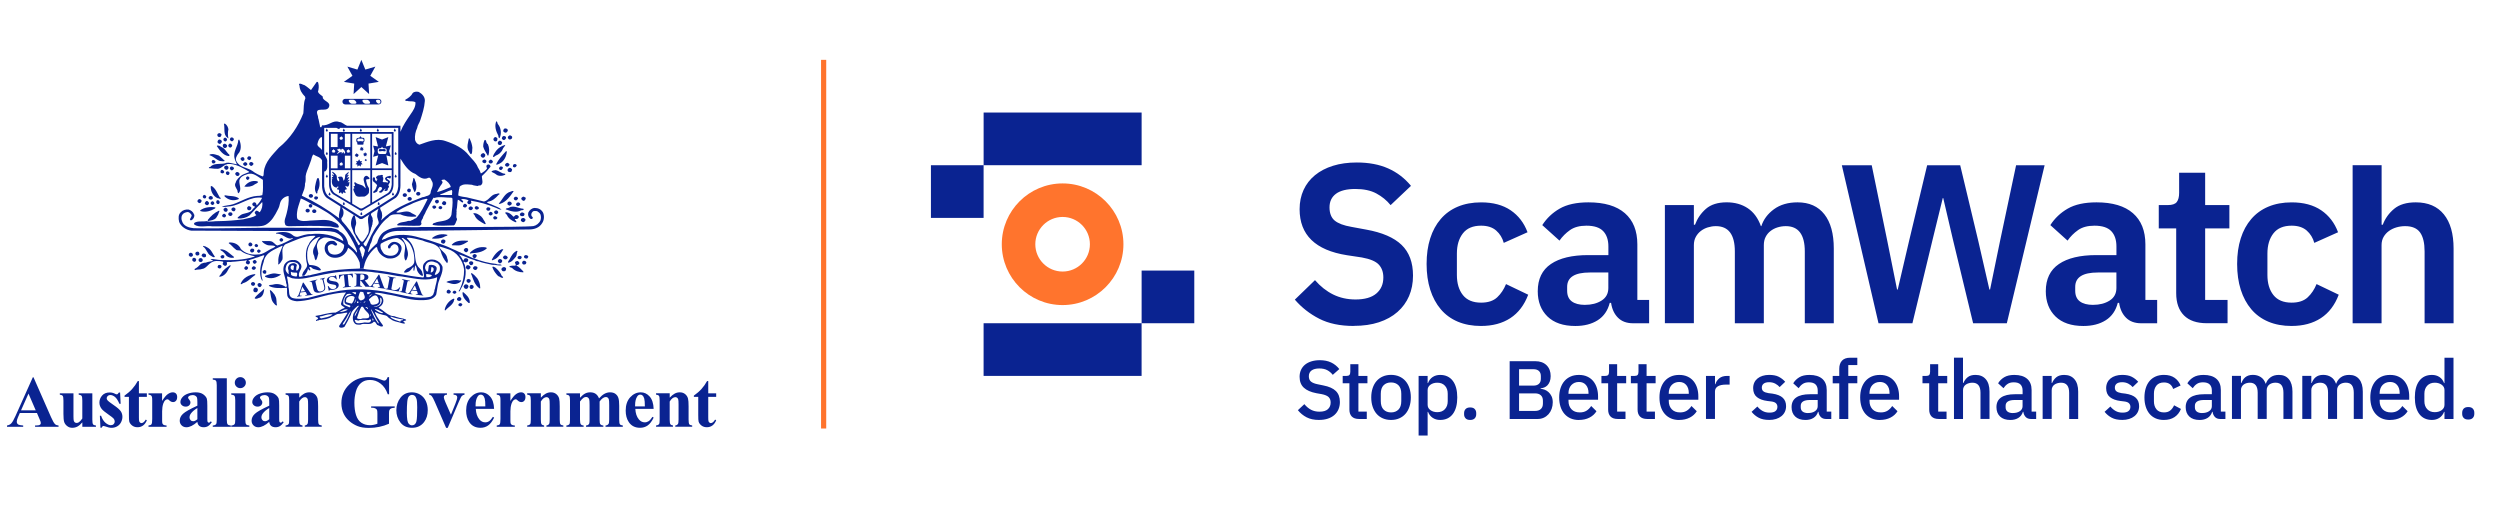
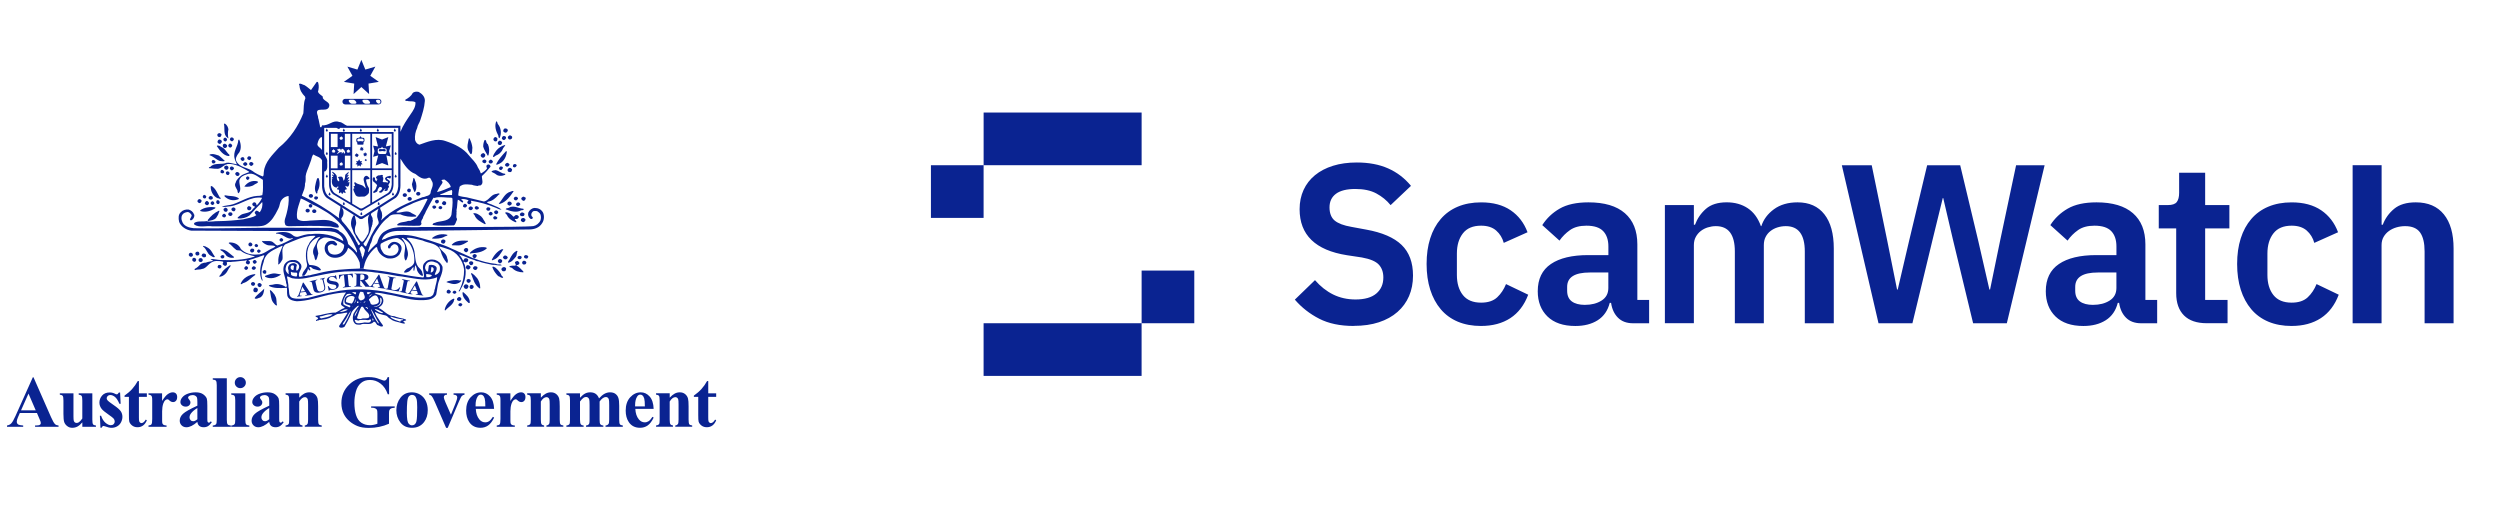
<svg xmlns="http://www.w3.org/2000/svg" id="bg-1.3" viewBox="0 0 919.46 190.76">
  <defs>
    <style>.cls-1{fill:#ff742d;}.cls-1,.cls-2{stroke-width:0px;}.cls-2{fill:#0a2391;}</style>
  </defs>
  <path id="Wordmark" class="cls-2" d="M497.87,119.88c-5,0-9.23-.89-12.7-2.67-3.47-1.78-6.45-4.11-8.95-7.01l7.41-7.17c2,2.31,4.23,4.07,6.7,5.29,2.47,1.21,5.2,1.82,8.2,1.82,3.38,0,5.94-.73,7.66-2.19,1.72-1.46,2.58-3.43,2.58-5.91,0-1.93-.55-3.5-1.66-4.71-1.11-1.21-3.19-2.09-6.24-2.64l-5.5-.83c-11.6-1.83-17.4-7.47-17.4-16.92,0-2.61.49-4.97,1.46-7.09.97-2.11,2.37-3.92,4.2-5.42,1.83-1.5,4.04-2.65,6.62-3.46,2.58-.81,5.51-1.21,8.78-1.21,4.38,0,8.21.72,11.49,2.17,3.28,1.45,6.08,3.59,8.41,6.42l-7.49,7.09c-1.44-1.76-3.19-3.19-5.24-4.29-2.05-1.1-4.63-1.65-7.74-1.65s-5.54.59-7.12,1.77c-1.58,1.18-2.37,2.85-2.37,4.99s.64,3.82,1.91,4.87c1.28,1.05,3.33,1.82,6.16,2.31l5.41,1c5.88,1.06,10.23,2.93,13.03,5.63,2.8,2.7,4.2,6.46,4.2,11.29,0,2.78-.49,5.29-1.46,7.54-.97,2.25-2.39,4.2-4.25,5.83-1.86,1.64-4.14,2.9-6.83,3.79s-5.79,1.33-9.28,1.33M544.73,119.88c4.22,0,7.8-.96,10.74-2.87,2.94-1.92,5.13-4.79,6.58-8.62l-8.16-3.91c-.78,1.94-1.86,3.57-3.25,4.87-1.39,1.3-3.36,1.96-5.91,1.96-3,0-5.23-.93-6.7-2.79s-2.21-4.32-2.21-7.37v-7.91c0-3.05.74-5.52,2.21-7.41,1.47-1.89,3.7-2.83,6.7-2.83,2.33,0,4.18.6,5.54,1.79,1.36,1.2,2.29,2.71,2.79,4.54l8.74-3.91c-1.28-3.44-3.34-6.13-6.2-8.08-2.86-1.94-6.48-2.91-10.86-2.91-3.22,0-6.08.53-8.58,1.58-2.5,1.05-4.59,2.57-6.28,4.54-1.7,1.97-2.99,4.34-3.87,7.12-.89,2.78-1.33,5.91-1.33,9.41s.44,6.65,1.33,9.45c.89,2.8,2.18,5.2,3.87,7.2,1.69,2,3.79,3.53,6.28,4.58,2.5,1.05,5.36,1.58,8.58,1.58M582.95,112.13c-2.11,0-3.73-.43-4.87-1.28-1.14-.85-1.71-2.16-1.71-3.93v-1.41c0-3.53,2.77-5.29,8.32-5.29h6.83v5.7c0,2.04-.83,3.58-2.5,4.63-1.67,1.05-3.69,1.57-6.08,1.57M606.52,118.88v-8.57h-4.33v-20.44c0-4.98-1.53-8.8-4.58-11.46-3.05-2.66-7.52-3.99-13.41-3.99-4.38,0-7.91.77-10.57,2.3-2.66,1.53-4.8,3.56-6.41,6.07l6.33,5.7c1.05-1.5,2.34-2.79,3.87-3.87,1.53-1.08,3.54-1.62,6.04-1.62,2.83,0,4.88.67,6.16,2s1.92,3.22,1.92,5.66v3.16h-7.41c-5.94,0-10.52,1.09-13.74,3.28-3.22,2.19-4.83,5.52-4.83,10,0,3.87,1.19,6.97,3.58,9.3,2.39,2.32,5.8,3.49,10.24,3.49,3.28,0,6.02-.71,8.24-2.12,2.22-1.42,3.69-3.54,4.41-6.37h.5c.33,2.28,1.18,4.09,2.54,5.45,1.36,1.36,3.2,2.04,5.54,2.04h5.91ZM622.98,118.88v-28.72c0-1.17.24-2.18.71-3.04.47-.86,1.08-1.58,1.83-2.16.75-.58,1.61-1.03,2.58-1.33.97-.3,1.96-.46,2.96-.46,4.66,0,6.99,3.11,6.99,9.32v26.39h10.66v-28.72c0-1.17.22-2.18.67-3.04.44-.86,1.04-1.58,1.79-2.16.75-.58,1.61-1.03,2.58-1.33.97-.3,1.99-.46,3.04-.46,4.66,0,6.99,3.11,6.99,9.32v26.39h10.66v-27.48c0-5.44-1.15-9.63-3.45-12.57-2.3-2.94-5.59-4.41-9.87-4.41-3.5,0-6.4.85-8.7,2.54-2.3,1.69-3.84,3.76-4.62,6.2h-.17c-1.05-2.94-2.66-5.13-4.83-6.58-2.17-1.44-4.75-2.17-7.74-2.17-3.28,0-5.83.81-7.66,2.41-1.83,1.61-3.16,3.55-4,5.83h-.42v-7.24h-10.66v43.46h10.66ZM703.36,118.88l7.41-30.72,3.75-15.32h.17l3.58,15.32,7.41,30.72h12.4l13.9-58.11h-10.49l-5.91,27.89-3.66,17.82h-.25l-4.08-17.82-6.66-27.89h-12.15l-6.66,27.89-4.16,17.82h-.25l-3.58-17.82-5.74-27.89h-10.99l13.49,58.11h12.49ZM769.81,112.13c-2.11,0-3.73-.43-4.87-1.28-1.14-.85-1.71-2.16-1.71-3.93v-1.41c0-3.53,2.77-5.29,8.32-5.29h6.83v5.7c0,2.04-.83,3.58-2.5,4.63-1.66,1.05-3.69,1.57-6.08,1.57M793.37,118.88v-8.57h-4.33v-20.44c0-4.98-1.53-8.8-4.58-11.46-3.05-2.66-7.52-3.99-13.4-3.99-4.39,0-7.91.77-10.57,2.3-2.66,1.53-4.8,3.56-6.41,6.07l6.33,5.7c1.05-1.5,2.34-2.79,3.87-3.87,1.53-1.08,3.54-1.62,6.04-1.62,2.83,0,4.88.67,6.16,2,1.28,1.33,1.91,3.22,1.91,5.66v3.16h-7.41c-5.94,0-10.52,1.09-13.74,3.28-3.22,2.19-4.83,5.52-4.83,10,0,3.87,1.19,6.97,3.58,9.3,2.39,2.32,5.8,3.49,10.24,3.49,3.28,0,6.02-.71,8.24-2.12,2.22-1.42,3.69-3.54,4.41-6.37h.5c.33,2.28,1.18,4.09,2.54,5.45,1.36,1.36,3.2,2.04,5.54,2.04h5.91ZM819.26,118.88v-8.57h-8.24v-26.31h8.91v-8.57h-8.91v-11.9h-9.57v7.4c0,1.5-.29,2.62-.87,3.37-.58.75-1.68,1.12-3.29,1.12h-3.33v8.57h6.41v23.84c0,3.55.96,6.27,2.87,8.18,1.91,1.91,4.7,2.86,8.37,2.86h7.66ZM842.83,119.88c4.22,0,7.8-.96,10.74-2.87,2.94-1.92,5.13-4.79,6.58-8.62l-8.16-3.91c-.78,1.94-1.86,3.57-3.25,4.87-1.39,1.3-3.36,1.96-5.91,1.96-3,0-5.23-.93-6.7-2.79s-2.21-4.32-2.21-7.37v-7.91c0-3.05.74-5.52,2.21-7.41,1.47-1.89,3.71-2.83,6.7-2.83,2.33,0,4.18.6,5.54,1.79,1.36,1.2,2.29,2.71,2.79,4.54l8.74-3.91c-1.28-3.44-3.34-6.13-6.2-8.08-2.86-1.94-6.48-2.91-10.86-2.91-3.22,0-6.08.53-8.58,1.58-2.5,1.05-4.59,2.57-6.28,4.54-1.7,1.97-2.99,4.34-3.87,7.12-.89,2.78-1.33,5.91-1.33,9.41s.44,6.65,1.33,9.45c.89,2.8,2.18,5.2,3.87,7.2,1.69,2,3.79,3.53,6.28,4.58s5.36,1.58,8.58,1.58M865.24,118.88h10.66v-28.72c0-1.17.25-2.18.75-3.04.5-.86,1.15-1.58,1.96-2.16.8-.58,1.72-1.03,2.75-1.33,1.03-.3,2.1-.46,3.21-.46,2.55,0,4.38.78,5.5,2.33,1.11,1.55,1.66,3.89,1.66,6.99v26.39h10.66v-27.48c0-5.44-1.19-9.63-3.58-12.57-2.39-2.94-5.83-4.41-10.32-4.41-3.39,0-6.04.79-7.95,2.37-1.91,1.58-3.32,3.54-4.2,5.87h-.42v-21.9h-10.66v58.11Z" />
  <path class="cls-2" d="M361.75,118.88h58.11v19.37h-58.11v-19.37ZM439.24,99.51h-19.37v19.37h19.37v-19.37ZM419.87,41.39h-58.11v19.37h58.11v-19.37ZM342.38,80.14h19.37v-19.37h-19.37v19.37Z" />
-   <path class="cls-1" d="M390.81,79.79c-5.53,0-10.04,4.5-10.04,10.04s4.5,10.04,10.04,10.04,10.04-4.5,10.04-10.04-4.5-10.04-10.04-10.04M390.81,112.2c-12.34,0-22.37-10.04-22.37-22.37s10.04-22.37,22.37-22.37,22.37,10.04,22.37,22.37-10.04,22.37-22.37,22.37" />
-   <path id="Tagline" class="cls-2" d="M485.1,154.45c-1.79,0-3.3-.32-4.55-.97-1.25-.65-2.32-1.52-3.21-2.62l2.38-2.22c.75.91,1.58,1.6,2.48,2.07.9.47,1.93.7,3.09.7,1.36,0,2.39-.3,3.07-.91.69-.61,1.03-1.43,1.03-2.47,0-.83-.24-1.49-.73-1.98s-1.35-.85-2.59-1.1l-1.89-.33c-2.07-.39-3.62-1.07-4.66-2.04-1.04-.97-1.55-2.31-1.55-4.02,0-.93.18-1.78.53-2.54.35-.76.85-1.4,1.49-1.92.64-.52,1.42-.92,2.33-1.2.91-.28,1.94-.43,3.08-.43,1.6,0,2.99.28,4.17.84,1.18.56,2.18,1.37,3.01,2.42l-2.41,2.13c-.55-.71-1.22-1.28-2.01-1.71-.79-.43-1.78-.64-2.95-.64s-2.16.24-2.83.73c-.67.49-1.01,1.2-1.01,2.13s.28,1.56.82,1.99c.55.44,1.4.77,2.56.99l1.89.39c2.13.41,3.69,1.1,4.67,2.07.98.97,1.48,2.31,1.48,4.02,0,.99-.17,1.9-.52,2.71-.35.81-.85,1.51-1.51,2.09-.66.58-1.47,1.03-2.42,1.34-.95.32-2.04.47-3.26.47M502.68,154.09v-2.71h-3.08v-10.41h3.32v-2.71h-3.32v-4.32h-2.98v2.77c0,.55-.11.94-.32,1.19-.21.24-.59.36-1.14.36h-1.34v2.71h2.47v9.68c0,1.09.29,1.94.88,2.54s1.46.9,2.62.9h2.89ZM511.6,151.68c-1.14,0-2.05-.35-2.74-1.05-.69-.7-1.03-1.74-1.03-3.13v-2.67c0-1.39.34-2.44,1.03-3.13.69-.7,1.6-1.04,2.74-1.04s2.05.35,2.74,1.04c.69.7,1.03,1.74,1.03,3.13v2.67c0,1.39-.34,2.44-1.03,3.13-.69.7-1.6,1.05-2.74,1.05M511.6,154.45c1.1,0,2.1-.19,3-.58.9-.39,1.67-.94,2.3-1.66.63-.72,1.12-1.59,1.46-2.62.34-1.03.52-2.17.52-3.43s-.17-2.4-.52-3.43c-.34-1.03-.83-1.9-1.46-2.62-.63-.72-1.4-1.27-2.3-1.66-.9-.39-1.9-.58-3-.58s-2.1.19-3,.58c-.9.39-1.67.94-2.3,1.66-.63.72-1.12,1.59-1.46,2.62-.34,1.03-.52,2.17-.52,3.43s.17,2.4.52,3.43c.34,1.02.83,1.9,1.46,2.62.63.72,1.4,1.27,2.3,1.66.9.39,1.9.58,3,.58M528.65,151.59c-1.01,0-1.87-.25-2.56-.75-.69-.5-1.03-1.15-1.03-1.96v-5.42c0-.81.34-1.47,1.03-1.96.69-.5,1.54-.75,2.56-.75,1.16,0,2.08.37,2.77,1.11.69.74,1.03,1.72,1.03,2.94v2.74c0,1.22-.34,2.2-1.03,2.94-.69.74-1.62,1.11-2.77,1.11M521.74,160.18h3.32v-8.71h.15c.34.93.91,1.66,1.69,2.19.78.53,1.7.79,2.76.79,2.01,0,3.56-.73,4.66-2.18,1.09-1.45,1.64-3.49,1.64-6.1s-.55-4.65-1.64-6.1c-1.1-1.45-2.65-2.18-4.66-2.18-1.06,0-1.97.26-2.76.78-.78.52-1.34,1.25-1.69,2.21h-.15v-2.62h-3.32v21.92ZM540.7,154.45c.75,0,1.31-.2,1.68-.59.36-.39.55-.89.55-1.48v-.46c0-.59-.18-1.08-.55-1.48-.36-.4-.93-.59-1.68-.59s-1.31.2-1.68.59c-.36.4-.55.89-.55,1.48v.46c0,.59.18,1.08.55,1.48.37.4.92.59,1.68.59M558.69,144.68h5.91c.89,0,1.59.23,2.1.7.51.47.76,1.14.76,2.01v1.03c0,.87-.25,1.54-.76,2.01-.51.47-1.21.7-2.1.7h-5.91v-6.45ZM558.69,135.79h5.33c.85,0,1.51.22,1.98.66.47.44.7,1.06.7,1.87v.97c0,.81-.23,1.44-.7,1.87-.47.44-1.13.66-1.98.66h-5.33v-6.03ZM555.25,154.09h10.35c.79,0,1.52-.16,2.19-.47.67-.31,1.25-.75,1.74-1.29.49-.55.87-1.2,1.14-1.95.27-.75.41-1.55.41-2.41s-.15-1.65-.46-2.27c-.3-.62-.68-1.13-1.13-1.52-.45-.4-.93-.68-1.45-.87-.52-.18-.99-.28-1.42-.3v-.18c.43-.04.86-.15,1.31-.32.45-.17.84-.44,1.19-.79.34-.36.63-.81.85-1.37.22-.56.34-1.23.34-2.03,0-1.66-.5-2.99-1.51-3.99-1.01-.99-2.39-1.49-4.16-1.49h-9.41v21.25ZM580.7,140.48c1.1,0,1.96.37,2.59,1.11.63.74.94,1.72.94,2.94v.3h-7.37v-.21c0-.61.09-1.17.27-1.68.18-.51.44-.94.78-1.31.34-.36.74-.65,1.22-.85.48-.2,1-.3,1.57-.3M580.7,154.45c1.48,0,2.78-.29,3.9-.87,1.12-.58,1.97-1.36,2.56-2.34l-1.95-1.92c-.47.72-1.03,1.3-1.7,1.72-.67.43-1.49.64-2.47.64-1.34,0-2.37-.39-3.09-1.17-.72-.78-1.08-1.77-1.08-2.98v-.51h10.87v-1.25c0-1.1-.15-2.12-.44-3.07-.29-.95-.74-1.79-1.32-2.51-.59-.72-1.32-1.28-2.21-1.69-.88-.41-1.9-.61-3.06-.61s-2.15.19-3.04.58c-.89.39-1.66.94-2.28,1.66-.63.72-1.11,1.59-1.45,2.62-.34,1.03-.5,2.17-.5,3.43s.17,2.4.5,3.43c.33,1.02.82,1.9,1.45,2.62.63.72,1.39,1.27,2.28,1.66.89.39,1.91.58,3.04.58M597.83,154.09v-2.71h-3.07v-10.41h3.32v-2.71h-3.32v-4.32h-2.98v2.77c0,.55-.11.94-.32,1.19-.21.24-.59.36-1.14.36h-1.34v2.71h2.47v9.68c0,1.09.29,1.94.88,2.54s1.46.9,2.62.9h2.89ZM608.66,154.09v-2.71h-3.07v-10.41h3.32v-2.71h-3.32v-4.32h-2.98v2.77c0,.55-.11.94-.32,1.19-.21.24-.59.36-1.14.36h-1.34v2.71h2.47v9.68c0,1.09.29,1.94.88,2.54s1.46.9,2.62.9h2.89ZM617.58,140.48c1.1,0,1.96.37,2.59,1.11.63.74.94,1.72.94,2.94v.3h-7.37v-.21c0-.61.09-1.17.27-1.68.18-.51.44-.94.78-1.31.34-.36.74-.65,1.22-.85.48-.2,1-.3,1.57-.3M617.58,154.45c1.48,0,2.78-.29,3.9-.87,1.12-.58,1.97-1.36,2.56-2.34l-1.95-1.92c-.47.72-1.03,1.3-1.7,1.72-.67.43-1.49.64-2.47.64-1.34,0-2.37-.39-3.09-1.17-.72-.78-1.08-1.77-1.08-2.98v-.51h10.87v-1.25c0-1.1-.15-2.12-.44-3.07-.29-.95-.74-1.79-1.32-2.51-.59-.72-1.32-1.28-2.21-1.69-.88-.41-1.9-.61-3.06-.61s-2.15.19-3.04.58c-.89.39-1.66.94-2.28,1.66-.63.72-1.11,1.59-1.45,2.62-.34,1.03-.5,2.17-.5,3.43s.17,2.4.5,3.43c.33,1.02.82,1.9,1.45,2.62.63.72,1.39,1.27,2.28,1.66.89.39,1.91.58,3.04.58M630.74,154.09v-10.11c0-.83.35-1.46,1.05-1.89.7-.43,1.71-.64,3.03-.64h1.31v-3.2h-.88c-1.26,0-2.24.3-2.95.91-.71.61-1.18,1.32-1.4,2.13h-.15v-3.04h-3.32v15.83h3.32ZM650.62,154.45c.95,0,1.82-.12,2.59-.36.77-.24,1.43-.59,1.98-1.04.55-.45.97-.98,1.26-1.6.29-.62.44-1.31.44-2.08,0-1.28-.4-2.3-1.2-3.06-.8-.76-2.07-1.27-3.82-1.54l-1.46-.18c-.85-.14-1.47-.36-1.86-.67-.39-.3-.58-.76-.58-1.37s.22-1.07.66-1.43c.44-.36,1.11-.55,2.03-.55.85,0,1.61.18,2.27.53.66.36,1.19.78,1.6,1.26l2.04-1.95c-.71-.79-1.52-1.41-2.42-1.86-.9-.45-2.07-.67-3.49-.67-.87,0-1.67.11-2.39.34-.72.22-1.34.54-1.86.96-.52.42-.92.92-1.2,1.52-.28.6-.43,1.28-.43,2.05,0,1.46.46,2.56,1.39,3.3.92.74,2.2,1.21,3.82,1.42l1.46.18c.83.1,1.41.33,1.75.69.34.35.5.79.5,1.29,0,.67-.24,1.19-.72,1.57-.48.38-1.2.56-2.18.56s-1.79-.2-2.51-.59c-.72-.4-1.38-.95-1.96-1.66l-2.13,1.95c.75.93,1.63,1.66,2.65,2.19,1.01.53,2.27.79,3.78.79M664.96,151.92c-.83,0-1.49-.18-1.96-.53-.48-.35-.72-.89-.72-1.6v-.55c0-1.42,1.15-2.13,3.44-2.13h2.8v2.28c0,.77-.33,1.39-1,1.84-.67.46-1.52.68-2.56.68M673.52,154.09v-2.71h-1.68v-7.95c0-1.78-.55-3.16-1.64-4.11-1.1-.95-2.67-1.43-4.72-1.43-1.54,0-2.79.29-3.74.87-.95.58-1.7,1.32-2.22,2.21l1.98,1.8c.41-.63.9-1.15,1.49-1.55.59-.41,1.35-.61,2.28-.61,1.12,0,1.94.26,2.47.79.53.53.79,1.28.79,2.25v1.34h-2.86c-2.21,0-3.89.4-5.04,1.19-1.15.79-1.72,1.98-1.72,3.56,0,1.44.44,2.59,1.32,3.44.88.85,2.15,1.28,3.79,1.28,1.16,0,2.14-.25,2.95-.76.81-.51,1.37-1.26,1.67-2.25h.15c.1.77.39,1.41.85,1.9.47.5,1.14.75,2.01.75h1.86ZM676.45,154.09h3.32v-13.12h3.32v-2.71h-3.32v-3.99h3.32v-2.71h-2.62c-1.34,0-2.34.36-3.01,1.08-.67.72-1.01,1.72-1.01,3v2.62h-2.41v2.71h2.41v13.12ZM691.41,140.48c1.1,0,1.96.37,2.59,1.11.63.74.94,1.72.94,2.94v.3h-7.37v-.21c0-.61.09-1.17.27-1.68.18-.51.44-.94.78-1.31.34-.36.74-.65,1.22-.85.48-.2,1-.3,1.57-.3M691.41,154.45c1.48,0,2.78-.29,3.9-.87,1.12-.58,1.97-1.36,2.56-2.34l-1.95-1.92c-.47.72-1.03,1.3-1.7,1.72-.67.43-1.49.64-2.47.64-1.34,0-2.37-.39-3.09-1.17-.72-.78-1.08-1.77-1.08-2.98v-.51h10.87v-1.25c0-1.1-.15-2.12-.44-3.07-.29-.95-.74-1.79-1.32-2.51-.59-.72-1.32-1.28-2.21-1.69-.88-.41-1.9-.61-3.06-.61s-2.15.19-3.05.58c-.89.39-1.65.94-2.28,1.66-.63.72-1.11,1.59-1.45,2.62-.34,1.03-.5,2.17-.5,3.43s.17,2.4.5,3.43c.33,1.02.82,1.9,1.45,2.62.63.72,1.39,1.27,2.28,1.66.89.39,1.91.58,3.05.58M715.91,154.09v-2.71h-3.07v-10.41h3.32v-2.71h-3.32v-4.32h-2.98v2.77c0,.55-.11.94-.32,1.19-.21.24-.59.36-1.14.36h-1.34v2.71h2.47v9.68c0,1.09.29,1.94.88,2.54s1.46.9,2.62.9h2.89ZM718.65,154.09h3.32v-10.63c0-.45.1-.84.29-1.19s.45-.63.78-.85c.32-.22.7-.39,1.11-.5.42-.11.84-.17,1.26-.17,1.99,0,2.98,1.23,2.98,3.68v9.65h3.32v-10.05c0-1.97-.45-3.49-1.36-4.55-.9-1.06-2.17-1.6-3.79-1.6-1.22,0-2.18.28-2.88.85-.7.57-1.22,1.28-1.57,2.13h-.15v-9.32h-3.32v22.53ZM740.31,151.92c-.83,0-1.49-.18-1.96-.53-.48-.35-.72-.89-.72-1.6v-.55c0-1.42,1.15-2.13,3.44-2.13h2.8v2.28c0,.77-.34,1.39-1.01,1.84-.67.46-1.52.68-2.56.68M748.87,154.09v-2.71h-1.68v-7.95c0-1.78-.55-3.16-1.64-4.11-1.09-.95-2.67-1.43-4.72-1.43-1.54,0-2.79.29-3.74.87-.95.58-1.7,1.32-2.22,2.21l1.98,1.8c.41-.63.9-1.15,1.49-1.55.59-.41,1.35-.61,2.28-.61,1.12,0,1.94.26,2.47.79.53.53.79,1.28.79,2.25v1.34h-2.86c-2.21,0-3.89.4-5.04,1.19-1.15.79-1.72,1.98-1.72,3.56,0,1.44.44,2.59,1.32,3.44.88.85,2.15,1.28,3.79,1.28,1.16,0,2.14-.25,2.95-.76.81-.51,1.37-1.26,1.68-2.25h.15c.1.77.39,1.41.85,1.9.47.5,1.14.75,2.01.75h1.86ZM754.58,154.09v-10.6c0-.47.1-.87.29-1.22.19-.34.45-.63.78-.85.32-.22.7-.39,1.11-.5.42-.11.84-.17,1.26-.17,1.99,0,2.98,1.24,2.98,3.72v9.62h3.32v-10.05c0-1.97-.45-3.49-1.36-4.55-.9-1.07-2.17-1.6-3.79-1.6-1.22,0-2.18.28-2.88.85-.7.57-1.22,1.28-1.57,2.13h-.15v-2.62h-3.32v15.83h3.32ZM780.46,154.45c.95,0,1.82-.12,2.59-.36.77-.24,1.43-.59,1.98-1.04.55-.45.97-.98,1.26-1.6.29-.62.44-1.31.44-2.08,0-1.28-.4-2.3-1.2-3.06-.8-.76-2.07-1.27-3.82-1.54l-1.46-.18c-.85-.14-1.47-.36-1.86-.67-.39-.3-.58-.76-.58-1.37s.22-1.07.65-1.43c.44-.36,1.11-.55,2.03-.55.85,0,1.61.18,2.27.53.66.36,1.19.78,1.6,1.26l2.04-1.95c-.71-.79-1.52-1.41-2.42-1.86-.9-.45-2.07-.67-3.49-.67-.87,0-1.67.11-2.39.34-.72.22-1.34.54-1.86.96-.52.42-.92.92-1.2,1.52-.28.6-.43,1.28-.43,2.05,0,1.46.46,2.56,1.39,3.3.92.74,2.2,1.21,3.82,1.42l1.46.18c.83.1,1.42.33,1.75.69.33.35.5.79.5,1.29,0,.67-.24,1.19-.72,1.57-.48.38-1.2.56-2.18.56s-1.79-.2-2.51-.59c-.72-.4-1.38-.95-1.96-1.66l-2.13,1.95c.75.93,1.63,1.66,2.65,2.19,1.02.53,2.27.79,3.78.79M795.88,154.45c1.52,0,2.81-.35,3.87-1.05,1.05-.7,1.85-1.7,2.37-3l-2.53-1.34c-.34.79-.81,1.43-1.39,1.9-.58.48-1.35.72-2.33.72-1.22,0-2.14-.38-2.76-1.14-.62-.76-.93-1.75-.93-2.96v-2.82c0-1.21.31-2.2.93-2.96.62-.76,1.54-1.14,2.76-1.14.91,0,1.65.22,2.21.65.56.44.95,1.02,1.17,1.75l2.74-1.28c-.47-1.18-1.21-2.12-2.22-2.83-1.02-.71-2.31-1.07-3.9-1.07-1.14,0-2.15.19-3.04.58-.89.39-1.64.94-2.25,1.66-.61.72-1.08,1.59-1.4,2.62-.32,1.03-.49,2.17-.49,3.43s.16,2.4.49,3.43c.32,1.02.79,1.9,1.4,2.62.61.72,1.36,1.27,2.25,1.66.89.39,1.91.58,3.04.58M809.92,151.92c-.83,0-1.49-.18-1.96-.53-.48-.35-.72-.89-.72-1.6v-.55c0-1.42,1.15-2.13,3.44-2.13h2.8v2.28c0,.77-.34,1.39-1.01,1.84s-1.52.68-2.56.68M818.47,154.09v-2.71h-1.68v-7.95c0-1.78-.55-3.16-1.64-4.11-1.09-.95-2.67-1.43-4.72-1.43-1.54,0-2.79.29-3.74.87-.95.58-1.7,1.32-2.22,2.21l1.98,1.8c.41-.63.9-1.15,1.49-1.55.59-.41,1.35-.61,2.28-.61,1.12,0,1.94.26,2.47.79.53.53.79,1.28.79,2.25v1.34h-2.86c-2.21,0-3.89.4-5.04,1.19-1.15.79-1.72,1.98-1.72,3.56,0,1.44.44,2.59,1.32,3.44.88.85,2.15,1.28,3.79,1.28,1.16,0,2.14-.25,2.95-.76.81-.51,1.37-1.26,1.68-2.25h.15c.1.77.39,1.41.85,1.9.47.5,1.14.75,2.01.75h1.86ZM824.19,154.09v-10.63c0-.45.09-.84.28-1.19.18-.34.43-.63.73-.85.3-.22.66-.39,1.05-.5.4-.11.8-.17,1.2-.17,1.93,0,2.89,1.23,2.89,3.68v9.65h3.32v-10.63c0-.45.09-.84.28-1.19.18-.34.42-.63.71-.85.3-.22.64-.39,1.02-.5.39-.11.79-.17,1.22-.17,1.01,0,1.76.31,2.22.93s.7,1.54.7,2.76v9.65h3.32v-10.05c0-1.97-.44-3.49-1.31-4.55-.87-1.07-2.1-1.6-3.68-1.6-1.28,0-2.32.31-3.14.94-.81.63-1.36,1.39-1.64,2.28h-.09c-.39-1.09-.99-1.91-1.83-2.44-.83-.53-1.79-.79-2.86-.79-.61,0-1.14.07-1.6.23-.46.15-.85.36-1.19.64-.33.28-.62.59-.85.96s-.43.75-.59,1.16h-.15v-2.62h-3.32v15.83h3.32ZM850.07,154.09v-10.63c0-.45.09-.84.28-1.19.18-.34.43-.63.73-.85.3-.22.66-.39,1.05-.5.4-.11.8-.17,1.2-.17,1.93,0,2.89,1.23,2.89,3.68v9.65h3.32v-10.63c0-.45.09-.84.27-1.19.18-.34.42-.63.71-.85.3-.22.64-.39,1.02-.5.39-.11.79-.17,1.22-.17,1.01,0,1.76.31,2.22.93s.7,1.54.7,2.76v9.65h3.32v-10.05c0-1.97-.44-3.49-1.31-4.55-.87-1.07-2.1-1.6-3.68-1.6-1.28,0-2.32.31-3.14.94-.81.63-1.36,1.39-1.64,2.28h-.09c-.39-1.09-.99-1.91-1.83-2.44-.83-.53-1.79-.79-2.86-.79-.61,0-1.14.07-1.6.23-.46.15-.85.36-1.19.64-.33.28-.62.59-.85.96s-.43.75-.59,1.16h-.15v-2.62h-3.32v15.83h3.32ZM879.03,140.48c1.1,0,1.96.37,2.59,1.11.63.74.94,1.72.94,2.94v.3h-7.37v-.21c0-.61.09-1.17.27-1.68.18-.51.44-.94.78-1.31.34-.36.74-.65,1.22-.85.48-.2,1-.3,1.57-.3M879.03,154.45c1.48,0,2.78-.29,3.9-.87,1.12-.58,1.97-1.36,2.56-2.34l-1.95-1.92c-.47.72-1.03,1.3-1.7,1.72-.67.43-1.49.64-2.47.64-1.34,0-2.37-.39-3.09-1.17-.72-.78-1.08-1.77-1.08-2.98v-.51h10.87v-1.25c0-1.1-.15-2.12-.44-3.07-.29-.95-.74-1.79-1.32-2.51-.59-.72-1.32-1.28-2.21-1.69-.88-.41-1.9-.61-3.06-.61s-2.15.19-3.05.58c-.89.39-1.65.94-2.28,1.66-.63.72-1.11,1.59-1.45,2.62-.34,1.03-.5,2.17-.5,3.43s.17,2.4.5,3.43c.33,1.02.82,1.9,1.45,2.62.63.72,1.39,1.27,2.28,1.66.89.39,1.91.58,3.05.58M895.45,151.59c-1.16,0-2.08-.37-2.77-1.11-.69-.74-1.03-1.72-1.03-2.94v-2.74c0-1.22.34-2.2,1.03-2.94.69-.74,1.61-1.11,2.77-1.11,1.01,0,1.87.25,2.56.75.69.5,1.03,1.15,1.03,1.96v5.42c0,.81-.34,1.47-1.03,1.96-.69.5-1.54.75-2.56.75M899.04,154.09h3.32v-22.53h-3.32v9.32h-.15c-.35-.95-.91-1.69-1.69-2.21-.78-.52-1.7-.78-2.76-.78-2.01,0-3.56.72-4.66,2.18-1.1,1.45-1.64,3.49-1.64,6.1s.55,4.65,1.64,6.1c1.1,1.45,2.65,2.18,4.66,2.18,1.05,0,1.97-.26,2.76-.79.78-.53,1.34-1.26,1.69-2.19h.15v2.62ZM907.78,154.3c.75,0,1.31-.2,1.68-.59.36-.39.55-.89.55-1.48v-.46c0-.59-.18-1.08-.55-1.48-.37-.4-.93-.59-1.68-.59s-1.31.2-1.68.59c-.36.4-.55.89-.55,1.48v.46c0,.59.18,1.08.55,1.48.37.4.92.59,1.68.59" />
-   <rect class="cls-1" x="301.97" y="22.01" width="1.9" height="135.59" />
  <path class="cls-2" d="M13.59,151.89h-6.3l-.75,1.74c-.24.58-.37,1.06-.37,1.44,0,.5.2.87.61,1.1.24.14.82.25,1.75.32v.49H2.58v-.49c.64-.1,1.17-.36,1.58-.8.41-.43.92-1.33,1.53-2.69l6.38-14.24h.25l6.44,14.64c.61,1.39,1.12,2.26,1.51,2.62.3.27.72.43,1.26.47v.49h-8.63v-.49h.36c.69,0,1.18-.1,1.46-.29.19-.14.29-.34.29-.6,0-.16-.03-.32-.08-.49-.02-.08-.15-.41-.39-.99l-.95-2.22ZM13.14,150.91l-2.66-6.15-2.74,6.15h5.4ZM33.96,144.66v9.64c0,.94.09,1.52.26,1.76.18.23.53.38,1.07.44v.47h-5.01v-1.64c-.59.7-1.18,1.21-1.76,1.53-.59.32-1.25.48-1.97.48s-1.31-.21-1.85-.64c-.54-.42-.9-.92-1.09-1.49-.18-.57-.28-1.57-.28-2.99v-4.88c0-.93-.09-1.51-.26-1.74-.17-.23-.53-.38-1.07-.45v-.49h5.02v8.41c0,.88.04,1.44.12,1.7.08.25.21.45.39.58.18.13.39.2.62.2.32,0,.6-.08.86-.25.35-.23.77-.69,1.26-1.38v-6.58c0-.93-.09-1.51-.26-1.74-.17-.23-.53-.38-1.07-.45v-.49h5.02ZM44.17,144.32l.2,4.2h-.45c-.53-1.25-1.09-2.1-1.66-2.55-.57-.46-1.15-.69-1.72-.69-.36,0-.67.12-.92.36-.26.24-.38.52-.38.84,0,.24.09.47.26.69.28.36,1.07.97,2.36,1.85,1.29.88,2.14,1.62,2.55,2.23.41.61.61,1.29.61,2.05,0,.68-.17,1.36-.51,2.01-.34.66-.82,1.16-1.45,1.51-.62.35-1.31.53-2.07.53-.59,0-1.37-.18-2.36-.55-.26-.1-.44-.14-.54-.14-.29,0-.53.22-.72.66h-.43l-.21-4.42h.45c.39,1.16.94,2.03,1.63,2.61.69.58,1.34.87,1.95.87.42,0,.77-.13,1.03-.39.27-.26.4-.57.4-.94,0-.42-.13-.78-.39-1.09-.26-.31-.85-.77-1.76-1.39-1.34-.93-2.21-1.64-2.61-2.13-.58-.72-.87-1.51-.87-2.38,0-.95.33-1.81.98-2.57.65-.77,1.6-1.15,2.84-1.15.67,0,1.31.16,1.93.49.24.13.43.2.58.2.16,0,.29-.03.38-.1.1-.07.25-.25.46-.56h.45ZM51.09,140.16v4.5h2.92v1.3h-2.92v7.59c0,.71.03,1.17.1,1.37.06.21.18.37.35.5.17.13.32.19.46.19.57,0,1.11-.44,1.62-1.3l.39.29c-.71,1.68-1.86,2.53-3.46,2.53-.78,0-1.44-.22-1.98-.65-.54-.43-.88-.92-1.03-1.45-.09-.3-.13-1.11-.13-2.42v-6.65h-1.61v-.46c1.11-.78,2.05-1.6,2.82-2.46.78-.86,1.45-1.82,2.03-2.88h.43ZM59.61,144.66v2.79c.82-1.27,1.53-2.12,2.15-2.53.61-.42,1.21-.63,1.78-.63.49,0,.88.15,1.18.45.29.3.44.73.44,1.28,0,.59-.14,1.05-.43,1.37-.29.33-.63.49-1.03.49-.47,0-.87-.15-1.21-.45s-.54-.46-.6-.5c-.09-.05-.19-.08-.3-.08-.25,0-.5.1-.72.29-.36.3-.63.72-.82,1.28-.28.85-.42,1.79-.42,2.81v3.57c.01.5.04.82.11.96.11.24.26.41.47.52.21.11.55.18,1.05.21v.47h-6.65v-.47c.53-.04.9-.19,1.09-.44.19-.25.28-.91.28-1.98v-6.8c0-.7-.04-1.15-.11-1.34-.09-.25-.21-.43-.38-.54-.17-.11-.46-.19-.88-.24v-.49h5.03ZM72.59,155.15c-1.5,1.33-2.85,1.99-4.04,1.99-.7,0-1.28-.23-1.75-.69-.47-.46-.7-1.04-.7-1.73,0-.94.4-1.78,1.21-2.53.81-.75,2.57-1.75,5.28-2.99v-1.24c0-.93-.05-1.52-.15-1.76-.1-.24-.29-.45-.57-.63-.28-.18-.6-.27-.95-.27-.57,0-1.04.13-1.41.38-.23.16-.34.34-.34.55,0,.18.12.41.37.68.33.38.5.74.5,1.09,0,.43-.16.8-.48,1.1-.32.3-.74.45-1.26.45-.55,0-1.02-.17-1.39-.5-.37-.33-.56-.72-.56-1.17,0-.63.25-1.24.75-1.81.5-.58,1.2-1.02,2.09-1.32.89-.31,1.82-.46,2.79-.46,1.17,0,2.09.25,2.77.74.68.5,1.12,1.03,1.32,1.61.12.37.18,1.22.18,2.54v4.78c0,.56.02.92.07,1.06.04.15.11.25.2.32.09.07.19.1.3.1.23,0,.46-.16.7-.48l.39.31c-.44.65-.89,1.12-1.36,1.42s-1,.44-1.6.44c-.7,0-1.25-.16-1.65-.49-.39-.33-.64-.83-.72-1.49ZM72.59,154.19v-4.12c-1.06.62-1.85,1.29-2.37,2-.34.47-.51.95-.51,1.43,0,.4.15.76.44,1.07.22.24.53.35.92.35.44,0,.95-.24,1.53-.74ZM83.42,139.12v15.29c0,.87.1,1.42.3,1.66.2.24.6.38,1.18.42v.47h-6.65v-.47c.54-.02.95-.18,1.21-.47.18-.2.26-.74.26-1.61v-12.74c0-.86-.1-1.41-.3-1.65-.2-.24-.59-.38-1.17-.41v-.49h5.16ZM90.22,144.66v9.75c0,.87.1,1.42.3,1.66.2.24.6.38,1.18.42v.47h-6.65v-.47c.54-.02.95-.18,1.21-.47.18-.2.26-.74.26-1.61v-7.19c0-.87-.1-1.42-.3-1.66s-.59-.38-1.17-.42v-.49h5.16ZM88.38,138.7c.57,0,1.05.2,1.45.6.39.4.59.88.59,1.44s-.2,1.04-.6,1.43c-.4.39-.88.59-1.44.59s-1.04-.2-1.44-.59-.59-.87-.59-1.43.2-1.04.59-1.44c.39-.4.87-.6,1.44-.6ZM99.02,155.15c-1.5,1.33-2.85,1.99-4.04,1.99-.7,0-1.28-.23-1.75-.69-.47-.46-.7-1.04-.7-1.73,0-.94.4-1.78,1.21-2.53.81-.75,2.57-1.75,5.28-2.99v-1.24c0-.93-.05-1.52-.15-1.76-.1-.24-.29-.45-.57-.63-.28-.18-.6-.27-.95-.27-.57,0-1.04.13-1.41.38-.23.16-.34.34-.34.55,0,.18.12.41.37.68.33.38.5.74.5,1.09,0,.43-.16.8-.48,1.1-.32.3-.74.45-1.26.45-.55,0-1.02-.17-1.39-.5-.37-.33-.56-.72-.56-1.17,0-.63.25-1.24.75-1.81.5-.58,1.2-1.02,2.09-1.32.89-.31,1.82-.46,2.79-.46,1.17,0,2.09.25,2.77.74.68.5,1.12,1.03,1.32,1.61.12.37.18,1.22.18,2.54v4.78c0,.56.02.92.07,1.06.04.15.11.25.2.32.09.07.19.1.3.1.23,0,.46-.16.7-.48l.39.31c-.44.65-.89,1.12-1.36,1.42s-1,.44-1.6.44c-.7,0-1.25-.16-1.65-.49-.39-.33-.64-.83-.72-1.49ZM99.02,154.19v-4.12c-1.06.62-1.85,1.29-2.37,2-.34.47-.51.95-.51,1.43,0,.4.15.76.44,1.07.22.24.53.35.92.35.44,0,.95-.24,1.53-.74ZM110.06,144.66v1.59c.63-.68,1.24-1.18,1.82-1.49.58-.31,1.2-.47,1.87-.47.8,0,1.46.22,1.99.66.53.44.88.99,1.05,1.65.14.5.21,1.46.21,2.88v4.79c0,.95.09,1.54.26,1.77.17.23.53.38,1.07.44v.47h-6.23v-.47c.47-.06.8-.25,1-.58.14-.22.21-.76.21-1.63v-5.47c0-1.01-.04-1.64-.12-1.91-.08-.26-.21-.47-.4-.61-.19-.14-.4-.22-.63-.22-.75,0-1.46.54-2.11,1.62v6.59c0,.92.09,1.51.26,1.75.17.25.49.4.95.46v.47h-6.23v-.47c.52-.05.89-.22,1.11-.5.15-.19.22-.76.22-1.71v-6.95c0-.93-.09-1.51-.26-1.74-.17-.23-.53-.38-1.07-.45v-.49h5.01ZM143.1,138.71v6.29h-.49c-.59-1.72-1.47-3.03-2.65-3.92-1.18-.9-2.46-1.34-3.86-1.34s-2.44.37-3.33,1.12c-.89.75-1.51,1.8-1.88,3.14-.37,1.34-.55,2.72-.55,4.13,0,1.71.2,3.21.6,4.5.4,1.29,1.06,2.24,1.95,2.84.9.61,1.97.91,3.2.91.43,0,.87-.05,1.32-.14.45-.09.92-.22,1.39-.4v-3.71c0-.7-.05-1.16-.14-1.36-.1-.21-.3-.39-.6-.56s-.67-.25-1.1-.25h-.46v-.49h8.67v.49c-.66.04-1.12.13-1.38.27-.26.14-.46.36-.6.68-.08.17-.12.58-.12,1.22v3.71c-1.14.51-2.33.89-3.56,1.15-1.23.26-2.51.39-3.84.39-1.69,0-3.1-.23-4.22-.69-1.12-.46-2.11-1.07-2.96-1.81-.86-.75-1.53-1.6-2.01-2.54-.61-1.21-.92-2.57-.92-4.07,0-2.69.94-4.95,2.83-6.8,1.89-1.85,4.26-2.78,7.12-2.78.89,0,1.68.07,2.39.21.39.07,1.01.27,1.88.6.86.33,1.37.49,1.53.49.25,0,.47-.09.68-.27.21-.18.4-.52.58-1.02h.49ZM151.51,144.29c1.07,0,2.07.28,2.99.83.92.55,1.62,1.34,2.1,2.36.48,1.02.72,2.13.72,3.34,0,1.75-.44,3.21-1.33,4.38-1.07,1.42-2.55,2.13-4.44,2.13s-3.28-.65-4.28-1.95c-1-1.3-1.5-2.8-1.5-4.51s.51-3.3,1.53-4.61c1.02-1.31,2.42-1.97,4.2-1.97ZM151.56,145.23c-.45,0-.83.17-1.15.51-.32.34-.53,1-.63,2-.1,1-.15,2.38-.15,4.15,0,.94.06,1.81.18,2.63.1.62.3,1.1.62,1.42.32.33.68.49,1.08.49s.72-.11.99-.33c.34-.3.57-.72.68-1.25.18-.83.26-2.52.26-5.05,0-1.49-.08-2.52-.25-3.07-.17-.56-.41-.96-.74-1.22-.23-.18-.53-.27-.89-.27ZM164.06,157.34l-4.15-9.54c-.5-1.15-.89-1.88-1.17-2.18-.2-.23-.5-.38-.89-.46v-.49h6.54v.49c-.41,0-.69.08-.84.22-.21.19-.32.42-.32.69,0,.32.19.93.58,1.83l2.03,4.62,1.62-3.99c.46-1.14.7-1.95.7-2.42,0-.27-.1-.49-.3-.67-.2-.17-.55-.27-1.05-.28v-.49h4.03v.49c-.39.05-.7.2-.95.44-.25.24-.61.93-1.11,2.09l-4.11,9.66h-.62ZM181.74,150.37h-6.75c.08,1.63.51,2.92,1.3,3.87.6.73,1.33,1.09,2.18,1.09.53,0,1-.15,1.43-.44.43-.29.89-.82,1.38-1.59l.45.29c-.67,1.36-1.4,2.32-2.21,2.89-.81.57-1.74.85-2.8.85-1.83,0-3.21-.7-4.15-2.11-.76-1.13-1.13-2.54-1.13-4.21,0-2.05.55-3.69,1.66-4.9,1.11-1.21,2.41-1.82,3.9-1.82,1.25,0,2.33.51,3.24,1.53.92,1.02,1.41,2.54,1.48,4.55ZM178.5,149.49c0-1.41-.08-2.38-.23-2.91-.15-.53-.39-.93-.72-1.2-.18-.16-.43-.24-.74-.24-.46,0-.83.22-1.12.67-.52.78-.78,1.85-.78,3.21v.46h3.58ZM187.71,144.66v2.79c.82-1.27,1.53-2.12,2.14-2.53.61-.42,1.21-.63,1.78-.63.49,0,.88.15,1.18.45.29.3.44.73.44,1.28,0,.59-.14,1.05-.43,1.37-.29.33-.63.49-1.03.49-.47,0-.87-.15-1.21-.45-.34-.3-.54-.46-.6-.5-.09-.05-.19-.08-.3-.08-.25,0-.5.1-.72.29-.36.3-.63.72-.82,1.28-.28.85-.42,1.79-.42,2.81v3.57c.01.5.04.82.1.96.1.24.26.41.47.52.21.11.55.18,1.05.21v.47h-6.65v-.47c.53-.04.9-.19,1.09-.44.19-.25.28-.91.28-1.98v-6.8c0-.7-.04-1.15-.11-1.34-.09-.25-.21-.43-.38-.54-.17-.11-.46-.19-.88-.24v-.49h5.03ZM198.92,144.66v1.59c.63-.68,1.24-1.18,1.82-1.49.58-.31,1.2-.47,1.87-.47.8,0,1.46.22,1.99.66.53.44.88.99,1.05,1.65.14.5.21,1.46.21,2.88v4.79c0,.95.09,1.54.26,1.77.17.23.53.38,1.07.44v.47h-6.23v-.47c.47-.06.8-.25,1-.58.14-.22.21-.76.21-1.63v-5.47c0-1.01-.04-1.64-.12-1.91-.08-.26-.21-.47-.4-.61-.19-.14-.4-.22-.63-.22-.75,0-1.46.54-2.11,1.62v6.59c0,.92.09,1.51.26,1.75.17.25.49.4.95.46v.47h-6.23v-.47c.52-.05.89-.22,1.11-.5.15-.19.22-.76.22-1.71v-6.95c0-.93-.09-1.51-.26-1.74-.17-.23-.53-.38-1.07-.45v-.49h5.01ZM213.32,144.66v1.62c.68-.74,1.3-1.25,1.87-1.55s1.2-.44,1.89-.44c.79,0,1.45.18,1.99.55.53.37.95.93,1.24,1.69.7-.79,1.37-1.36,2.02-1.71.65-.35,1.32-.53,2.02-.53.85,0,1.53.2,2.03.59.5.39.86.88,1.05,1.49.2.6.3,1.56.3,2.87v5.04c0,.95.09,1.54.26,1.76.17.23.53.38,1.07.45v.47h-6.36v-.47c.5-.04.87-.24,1.11-.58.16-.24.24-.78.24-1.63v-5.29c0-1.1-.04-1.79-.13-2.09-.09-.3-.23-.52-.41-.66-.19-.15-.41-.22-.67-.22-.38,0-.76.14-1.15.41-.39.28-.78.69-1.17,1.24v6.61c0,.89.07,1.44.22,1.67.2.33.59.51,1.16.54v.47h-6.37v-.47c.34-.02.61-.1.81-.26.2-.15.33-.34.39-.55.07-.21.1-.68.1-1.4v-5.29c0-1.12-.05-1.81-.13-2.09-.09-.28-.24-.5-.44-.66-.21-.16-.43-.24-.67-.24-.35,0-.67.09-.96.28-.41.27-.85.74-1.32,1.39v6.61c0,.87.09,1.44.26,1.72.17.28.53.44,1.07.49v.47h-6.34v-.47c.52-.05.89-.22,1.11-.5.15-.19.22-.76.22-1.71v-6.95c0-.93-.09-1.51-.26-1.74-.17-.23-.53-.38-1.07-.45v-.49h5.02ZM240.41,150.37h-6.75c.08,1.63.51,2.92,1.3,3.87.61.73,1.33,1.09,2.18,1.09.53,0,1-.15,1.44-.44.43-.29.89-.82,1.38-1.59l.45.29c-.67,1.36-1.4,2.32-2.21,2.89-.81.57-1.74.85-2.8.85-1.83,0-3.21-.7-4.15-2.11-.76-1.13-1.13-2.54-1.13-4.21,0-2.05.55-3.69,1.66-4.9,1.11-1.21,2.41-1.82,3.9-1.82,1.25,0,2.33.51,3.24,1.53.92,1.02,1.41,2.54,1.48,4.55ZM237.17,149.49c0-1.41-.08-2.38-.23-2.91-.15-.53-.39-.93-.72-1.2-.18-.16-.43-.24-.74-.24-.46,0-.83.22-1.12.67-.52.78-.78,1.85-.78,3.21v.46h3.58ZM246.31,144.66v1.59c.63-.68,1.24-1.18,1.82-1.49.58-.31,1.2-.47,1.87-.47.8,0,1.46.22,1.99.66.53.44.88.99,1.05,1.65.14.5.21,1.46.21,2.88v4.79c0,.95.09,1.54.26,1.77.17.23.53.38,1.07.44v.47h-6.23v-.47c.47-.06.8-.25,1-.58.14-.22.21-.76.21-1.63v-5.47c0-1.01-.04-1.64-.12-1.91-.08-.26-.21-.47-.4-.61-.19-.14-.4-.22-.63-.22-.75,0-1.46.54-2.11,1.62v6.59c0,.92.09,1.51.26,1.75.17.25.49.4.95.46v.47h-6.23v-.47c.52-.05.89-.22,1.11-.5.15-.19.22-.76.22-1.71v-6.95c0-.93-.09-1.51-.26-1.74s-.53-.38-1.07-.45v-.49h5.01ZM260.48,140.16v4.5h2.92v1.3h-2.92v7.59c0,.71.03,1.17.1,1.37.06.21.18.37.35.5.17.13.32.19.46.19.57,0,1.11-.44,1.62-1.3l.39.29c-.71,1.68-1.86,2.53-3.46,2.53-.78,0-1.44-.22-1.98-.65s-.88-.92-1.03-1.45c-.09-.3-.13-1.11-.13-2.42v-6.65h-1.61v-.46c1.11-.78,2.05-1.6,2.82-2.46.78-.86,1.45-1.82,2.03-2.88h.43ZM114.21,76.36c-.36,0-.66-.3-.66-.66s.29-.66.66-.66.66.3.66.66-.29.66-.66.66ZM121,48.55h23.74s0,.01,0,.01l-.02,19.15c0,1.85-.78,3.46-1.87,3.96l-9.27,5.53c-.19.17-.45.29-.74.29-.34,0-.63-.15-.83-.37l-9.13-5.45c-1.08-.5-1.86-2.11-1.86-3.96l-.02-19.15h0ZM128.89,57.26h-2.05v4.66h2.05v-4.66ZM127.69,55.51l-.29.31.37.07v.42l.35-.26.35.26v-.42l.37-.07-.29-.31.18-.33-.39.03-.23-.4-.23.4-.38-.04.18.33ZM136.85,61.91h7.22v-12.71h-7.22v12.71ZM136.85,74.49l5.68-3.39c.95-.65,1.42-1.79,1.54-3.16v-5.39h-7.22v11.93ZM129.53,61.91h6.67v-12.71h-6.67v12.71ZM129.53,74.88l2.61,1.55c.19.15.43.25.7.25s.5-.09.69-.24h.05l2.62-1.56v-12.32h-6.67v12.32ZM126.83,54.1h2.05v-4.9h-2.05v4.9ZM125.07,50.74l-.29.31.37.07v.42l.35-.26.35.26v-.42l.37-.07-.29-.31.18-.34-.39.04-.22-.4-.23.4-.38-.04.18.34ZM124.31,55.06c-.2-.16-.29-.26-.45-.03.34.19.52.58.83.63-.21.22-.95.96-.55.96.24,0,.27-.7,1.81-.7-.11.1-.39.2-.39.32,0,.17.1.15.24.15.18,0,.28-.38.5-.38.07,0,.23.03.25.15,0,.05-.26.3.07.3.78,0-.08-1.75-.76-1.75-.46,0-.34.66-.45.66s.08-.66-.61-.66c-.36,0-.48.19-.48.35ZM125.15,60.61v.42l.35-.26.35.26v-.42l.37-.07-.29-.3.18-.34-.39.04-.22-.4-.23.41-.38-.04.18.34-.29.3.37.07ZM121.67,54.1h2.49v-4.9h-2.49v4.9ZM122.34,55.88v.42l.35-.26.35.26v-.42l.37-.07-.29-.31.18-.33-.39.03-.23-.4-.23.4-.38-.04.18.33-.29.31.37.07ZM121.67,61.91h2.49v-4.66h-2.49v4.66ZM121.67,67.95c.12,1.37.59,2.51,1.54,3.16l5.68,3.39v-11.93h-7.22v5.39ZM123.69,68.98c.49,0,.42-.35.48-.51.02.26.27-.13.27.32,0,.47-.48.26-.48.67,0,.54.76-.02.76.58,0,.72-.09.71-.09.98,0,.19.8-.26.75-.35.19.07.18.63.54.62.23,0,.28-.57.46-.63-.1.03.72.54.72.28,0-.71-.29-.4-.29-.89,0-.45.98-.36.82-.59-.13-.19-.22-.07-.32-.41.02.06-.77-1.12.16-.51.98.64,1.09-1.48,1.04-1.6-.03-.05-.47.12-.64.21.07-.27.5-.74.7-.91-.04-.3-.43-.03-.84.18,1.35-1.93.48-1.14-.27-1.01,1.21-1.29.89-1.27,0-.87.7-.56.85-1.21.74-1.4-.66.87-1.26.73-1.26,1.54,0,.53-.19,1.41-.47,1.7-.35.38-.08-1.43-1.01-1.43-.3,0-1-.03-1.21.33.19,0,.47.49.47.68s.17.72-.14.72-.68-.67-.68-.98-.02-.24-.02-.7c0-.76-1.25-1.84-1.76-1.84,0,.53.7.66.7,1.34-.29,0-.72-.55-.72-.21s.44.4.44.7-.5-.11-.5.21c0,.29.28.24.34.51-.21-.06-.39-.03-.43.07-.03.09.06.21.22.3-.07.06-.13.22-.13.67,0,1.51.95,2.21,1.64,2.21ZM153.83,71.95c.43,0,.78-.31.78-.69s-.35-.69-.78-.69-.78.31-.78.69.35.69.78.69ZM149.89,73.14c0,.38.35.69.78.69s.78-.31.78-.69-.35-.69-.78-.69-.78.31-.78.69ZM113.15,76.78c-.43,0-.78.31-.78.68s.35.69.78.69.78-.31.78-.69-.35-.68-.78-.68ZM115.58,78.36c.43,0,.78-.31.78-.68s-.35-.69-.78-.69-.78.31-.78.69.35.68.78.68ZM183.72,50.83c.83-1.58.58-3.79-.58-5.17-.3-.29-.08-.96-.62-1.04-.75,1.75-.08,3.71.75,5.25.08.33,0,.92.46.96ZM83.64,50.66c.21-.04.17.38.37.17-.25-.92-.25-2.29,0-3.29-.17-.83-.5-1.54-1.24-2.04-.12-.09-.33-.04-.41.08.41,1.63-.33,3.92,1.28,5.08ZM186.16,48.78c.33-.21.79-.66.54-1.12-.25-.38-.66-.46-1.08-.42-.37.21-.62.62-.5,1.08.24.33.66.54,1.03.46ZM80.95,50.41c.33-.17.46-.54.54-.91-.12-.34-.41-.42-.7-.54-.29.04-.62.09-.79.38-.12.29-.08.67.17.87.16.21.54.21.79.21ZM187.19,51.24c.41.17.83,0,1.12-.38.08-.25.08-.42,0-.67-.25-.21-.5-.42-.87-.42-.29.13-.62.42-.7.75.08.25.16.54.45.71ZM185.12,51.49c.37.13.66-.21.87-.42.04-.25.29-.67-.05-.83-.25-.12-.45-.29-.78-.21-.41.13-.58.54-.58.96.09.29.33.29.54.5ZM182.43,51.99c.54-.09.5-.67.5-1.13-.21-.25-.5-.46-.83-.46-.42.17-.67.58-.62,1,.12.33.46.75.95.58ZM85.46,51.95c.25-.21.66-.46.53-.87-.16-.46-.79-.75-1.2-.38-.08.25-.45.5-.17.79.17.29.54.54.83.46ZM83.05,51.99c.29-.13.46-.46.46-.79-.17-.29-.46-.71-.91-.54-.33.17-.58.54-.37.96.17.25.5.5.83.38ZM173.28,56.74c.58-.54.29-1.58.46-2.37-.09-1.08-.42-2.12-.83-3-.13-.21-.13-.62-.46-.5-.25,1.42-.91,3.12-.16,4.58.37.38.41,1.08.99,1.29ZM79.99,52.32c.21.34.54.71,1.04.58.29-.29.66-.54.54-1.04-.2-.38-.62-.58-1.03-.54-.33.16-.58.58-.54,1ZM179.66,57.07c.37-1.34.33-2.79-.21-4-.41-.25-.62-.79-.66-1.25-.12-.25-.29-.5-.58-.29-.33.71-.5,1.5-.5,2.38.29,1.21,1.12,2.25,1.7,3.37l.25-.2ZM183.55,51.83c-.33.21-.58.58-.45,1,.12.46.54.59.95.5.42-.13.58-.58.63-1-.21-.33-.67-.75-1.12-.5ZM82.93,54.41c.33-.08.62-.46.62-.79-.09-.42-.46-.58-.83-.79-.25.09-.54.09-.66.33-.21.33-.12.62,0,.96.29.12.54.54.87.29ZM84.92,54.24c.16-.21.62-.42.45-.83-.21-.38-.45-.71-.95-.59-.29.25-.53.5-.45.92.21.29.45.67.95.5ZM184.87,54.91c.08-.54.91-1.08.95-1.62-1.28.33-2.48,1.04-3.35,2.16-.46.75-1.2,1.5-1.12,2.33.37-.04.71-.33.95-.54,1.12-.38,2.11-1.21,2.57-2.34ZM84.13,57.4c.21,0,.33-.25.29-.42-.74-.62-1.07-1.25-1.69-1.95-.54-.71-1.32-.87-2.03-1.42-.29.04-.83-.33-.95.13,1,1.46,2.36,3.54,4.39,3.66ZM182.43,60.45c.46.29.95-.17,1.41-.33,1.61-.87,2.48-2.71,2.57-4.49h-.33c-1.45,1.58-2.77,3.04-3.65,4.83ZM177.75,58.03c.5-.21.83-.58.7-1.21-.21-.21-.33-.41-.58-.5-.17,0-.38,0-.5.13-.37.13-.62.5-.58.91.21.33.5.71.95.66ZM82.68,59.16c-.75-.66-1.45-1.42-2.24-1.96-.87-.21-1.61-.62-2.52-.54-.29.12-.83-.04-.87.42,1.45.42,2.4,1.62,3.81,2.12.62,0,1.28.33,1.82-.04ZM91.75,58.9c.37-.16.66-.46.62-.96-.08-.37-.5-.42-.83-.5-.33.16-.74.5-.58.95.2.34.45.38.78.5ZM88.85,59.03c.25.33.7.13.99-.13.12-.29.08-.71-.17-.96-.33-.33-.83-.09-1.12.21-.21.34.04.63.29.87ZM178,58.69c-.29.09-.58.29-.62.63,0,.54.54.62.95.75.33-.17.7-.5.54-.96-.17-.25-.5-.54-.87-.42ZM180.73,60.11c.12-.17.25-.21.41-.33.33-.21.04-.54-.08-.75-.21-.17-.42-.38-.71-.29-.33.21-.7.42-.62.87.12.42.54.58.99.5ZM77.84,59.53c.09.2.21.41.33.54.54.17.95-.04,1.12-.54-.12-.46-.5-.67-.99-.71-.33.13-.42.42-.46.71ZM91.63,60.45c.21.29.5.63.91.58.29-.17.66-.46.7-.79-.17-.46-.66-.79-1.12-.62-.33.08-.5.5-.5.83ZM89.89,60.94c.41.25.79-.12,1.03-.33.12-.21,0-.54-.12-.67-.25-.16-.42-.37-.75-.29-.25.08-.46.33-.62.5-.08.42.21.58.46.79ZM185.95,61.03c.21.25.58.33.91.21.21-.13.54-.46.54-.79-.21-.25-.45-.5-.83-.58-.29.08-.57.25-.78.54,0,.21-.08.54.16.63ZM189.26,61.57c.37-.04.66-.38.79-.75-.13-.42-.62-.62-1.04-.42-.21.08-.37.37-.37.67-.08.38.37.46.62.5ZM83.22,60.9c-.25.17-.62.08-.71.46-.16.29,0,.62.21.83.21.17.5.38.79.21.42-.17.58-.5.5-1-.21-.29-.41-.46-.79-.5ZM85.71,62.49c.08-.25.46-.37.33-.71-.21-.5-1.08-.83-1.41-.21-.29.38.04.75.33,1,.25.17.54.04.75-.08ZM183.55,62.03c.08.33.46.58.83.5.25-.25.62-.54.58-.96-.2-.33-.58-.38-.95-.33-.29.21-.5.45-.46.79ZM186.74,62.23c-.12.29-.08.67.16.88.25.2.66.24.99.16.42-.25.37-.66.46-1.04-.25-.12-.33-.33-.62-.5-.41-.09-.79.17-.99.5ZM82.1,63.69c.12-.16.5-.25.33-.58-.17-.5-.91-1-1.28-.29-.04.21-.17.62.12.79.25.12.54.25.83.08ZM180.77,63.19c.54.34,1.16.5,1.65.92.87.79,2.36.66,3.36.17.04-.08.12-.33-.04-.38-1.33-.04-2.28-1.16-3.48-1.33-.54.12-1.29.08-1.49.62ZM83.18,63.27c-.25.34-.08.79.29,1.04.21.08.54.17.7-.08.08-.25.33-.38.25-.71-.25-.46-.79-.71-1.24-.26ZM87.65,64.69c.33-.21.58-.54.41-.92-.29-.46-1.03-.79-1.41-.17-.37.33,0,.67.21.96.25.04.5.29.79.12ZM134.09,72.3c.63-.32,1.22-.75,1.57-1.34.04-.67.24-1.54-.16-2.1-.47-.59-.63-1.54-.83-2.34-.2-1.11,1.18-.16,1.26-.99-.39-.44-.98-1.23-1.69-.68-.39.32-.59.83-.48,1.39.16,1.07.63,2.06.79,3.05-.24-.12-.39-.36-.59-.52-.83-1.07-2.36-.75-3.31-1.74-1.14.08.75,1.26-.59,1.5-.04.28.28.44.28.71-.12.12-.28.12-.4.2,0,.71.43,1.34.67,1.98.55,1.46,2.28.75,3.46.87ZM91.25,66.15c.25-.21.58-.46.46-.87-.17-.29-.5-.42-.79-.42-.25.21-.54.42-.42.83.17.21.37.62.75.46ZM116.55,65.86c-.45,1.62-1.28,3.79-.16,5.33.45.04.33-.5.37-.83.83-1.38.99-3.04.5-4.66-.12-.42-.62-.25-.7.17ZM152.78,70.36c.54-1.17.5-2.71-.08-3.87-.16-.33-.12-1.09-.7-.96-.04.79-.29,1.46-.5,2.2.12,1.04.5,2,.95,2.96l.33-.33ZM93.53,67.9c.46-.33,1.16-.46,1.41-.95-.08-.21-.29-.13-.37-.29-1.99-.42-3.64.46-4.72,1.96,1.24.2,2.69.04,3.69-.71ZM80.78,72.52c-.91-1.5-1.33-3-2.86-4.08-.17,0-.42,0-.42.17-.04,1.83.95,3.58,2.52,4.29.46-.08.79.42,1.12.17.17-.33-.25-.38-.37-.54ZM150.72,70.69c.33-.12.41-.54.37-.95-.21-.38-.79-.54-1.12-.21-.08.21-.33.38-.21.67.12.38.5.63.95.5ZM183.46,74.85c.08.21.25.13.42.13,2.32-.67,3.73-2.79,5.05-4.66-.33-.17-.79,0-1.12.16-2.19.54-2.94,2.87-4.35,4.37ZM75.48,72.94c.37-.04.21-.42.41-.58-.08-.42-.41-.54-.74-.71-.33.08-.71.5-.54.91.17.34.54.54.87.38ZM82.56,72.19c1.24,1.24,3.02,1.83,4.76,1.2.21-.08.62-.08.5-.46-1.41-1.04-3.4-.71-5.09-1.12-.17.04-.17.21-.17.38ZM76.68,72.85c.17.25.29.42.54.54.41.09.79,0,1.04-.37.04-.17,0-.46-.09-.63-.2-.2-.45-.29-.78-.33-.33.13-.66.38-.7.79ZM115.89,72.27c-.29.09-.41.5-.29.79.17.25.5.42.87.33.25-.16.58-.42.5-.79-.12-.38-.7-.42-1.08-.34ZM188.97,72.85c-.08.29.16.46.21.67.25.13.54.25.79.13.29-.25.66-.46.54-.87-.21-.21-.37-.25-.58-.42-.41-.05-.79.12-.95.5ZM192.33,73.81c.25.13.58.05.75-.25.21-.29.41-.58.16-.95-.33,0-.5-.42-.91-.25-.25.12-.62.37-.62.71.04.37.37.5.62.75ZM73.2,74.68c.25.09.46-.08.66-.16.08-.25.33-.42.29-.71-.12-.38-.49-.54-.83-.62-.42.13-.66.46-.74.83.12.29.33.54.62.66ZM159.99,73.9c-.12.38.17.62.41.87.42.21.75-.09,1-.42,0-.17.04-.38-.04-.55-.33-.54-1.03-.38-1.37.09ZM79.87,73.65c-.37.21-.33.58-.33.96.2.17.33.5.7.46.37-.04.5-.33.58-.62,0-.54-.46-.96-.95-.79ZM75.31,74.85c.21.38.62.75,1.12.58.25-.21.54-.5.41-.91-.21-.21-.41-.62-.79-.62-.41.12-.7.58-.75.95ZM163.63,75.43c.41-.17.54-.58.45-1-.2-.29-.45-.46-.83-.46-.5.09-.54.54-.75.87.21.34.62.75,1.12.58ZM78.01,75.39c.25.09.37-.17.57-.17.09-.21.33-.33.21-.62-.12-.33-.37-.62-.79-.58-.29.17-.58.38-.54.8.04.29.37.37.54.58ZM188.22,74.94c0-.79-1.12-1.13-1.53-.42-.08.21-.17.58.04.75.25.13.45.42.79.34.33-.17.58-.34.7-.66ZM189.88,74.85c-.29.5.12.79.5.96.41-.04.87-.25.99-.71-.12-.42-.5-.79-.99-.63-.25.05-.33.21-.5.38ZM170.3,76.02c.25.17.5.29.79.34.33-.26.83-.42.62-.96-.25-.29-.45-.46-.82-.46-.46.21-.67.62-.58,1.08ZM159.03,75.94c-.08.37.13.62.41.79.37.24.71-.17.95-.34.04-.13.13-.42-.08-.5-.21-.46-1.08-.41-1.29.04ZM161.36,76.1c-.13.21-.04.46.04.63.29.08.62.41.91.12.29-.17.37-.33.33-.66-.12-.34-.46-.34-.75-.42-.2.04-.41.17-.53.33ZM92.29,77.02c.04-.25.33-.54.08-.79-.25-.21-.46-.38-.83-.42-.33,0-.33.29-.58.38-.09.33-.13.87.29,1.04.37.25.83.04,1.03-.21ZM175.51,77.06c.29-.09.71-.25.62-.67-.29-.33-.66-.75-1.24-.5-.08.21-.33.38-.33.62.21.33.46.71.95.54ZM172.33,76.44c0,.25,0,.5.21.62.25.25.62.29.91.17.17-.21.62-.42.46-.83-.17-.29-.54-.5-.91-.5-.29.09-.41.33-.66.54ZM192.58,76.89l-.13-.12c-1.78-.09-3.6-1.46-5.38-.33-.33.21-.95,0-1.07.54,1.65.63,3.89,1.42,5.63.38.29-.16,1.03.13.95-.46ZM73.74,77.64c1.82.58,3.81-.05,5.34-.96l.17-.29-.12-.13c-1.99-.29-4.02,0-5.55,1.13l.17.25ZM180.36,76.68c-.17-.42-.66-.46-.95-.46-.33.13-.66.46-.54.79.12.46.66.58,1.07.46.25-.17.41-.46.41-.79ZM86.16,77.69c.41-.17.33-.5.5-.83-.25-.38-.62-.75-1.12-.5-.21.2-.54.33-.41.79.12.33.62.71,1.03.54ZM82.68,77.85c.25.08.62.12.83-.13.09-.21.33-.38.21-.67-.08-.42-.45-.58-.83-.67-.29.12-.42.25-.66.46-.12.46.17.75.46,1ZM183.26,78.02c-.08-.33-.38-.62-.75-.66-.17.09-.45.09-.54.21-.25.21-.29.54-.17.79.17.21.46.46.79.42.33-.08.62-.38.66-.75ZM79.54,80.06c.33-.62.78-1.08.91-1.79.04-.25.33-.38.21-.71l-.12-.08c-1.7.75-2.98,1.96-4.18,3.5l.17.33c1.12-.29,2.24-.29,3.02-1.25ZM180.57,79.26c.29-.2.71-.29.62-.79-.12-.34-.5-.63-.91-.54-.25.21-.66.38-.54.83.16.29.46.5.83.5ZM84.42,78.1c-.41.12-.58.58-.41.96.25.29.54.41.91.41.25-.21.58-.33.62-.79-.08-.04-.17-.13-.12-.21-.12-.38-.62-.42-1-.38ZM190.22,80.51c.33-.21.71-.46.54-.96-.21-.29-.58-.54-.99-.46-.46.08-.54.58-.95.62-.66-.75-1.66-1.71-2.86-1.62-.45.33.33.62.5,1,.5,1.25,1.78,2.08,2.98,2.58.12.08.41.12.49-.04-.04-.33-.29-.62-.58-.83-.04-.54.58-.09.87-.3ZM192.74,79.23c.17-.21.25-.58.04-.79-.29-.21-.58-.37-.95-.29-.29.13-.45.29-.62.54-.08.33.13.54.33.75.38.04.99.21,1.2-.21ZM174.52,79.1c.54,1.66,2.36,2.54,3.77,3.33.08,0,.29.04.37-.08-.16-.5-.54-1.21-.91-1.67-.17-.46-.5-.67-.79-1.08-.74-.58-1.78-1.38-2.86-1.17-.04.29.29.5.41.67ZM81.77,79.6c.25.25.5.42.95.33.21-.17.54-.46.37-.83-.21-.21-.41-.54-.74-.5-.33.17-.87.54-.58,1ZM181.52,79.77c-.25.21-.04.54.04.75.29.3.62.17.95.13.12-.17.46-.33.42-.58-.29-.42-.95-.87-1.41-.29ZM192.66,81.68c.33-.21.7-.54.58-1.04-.16-.21-.33-.29-.5-.42-.41-.17-.79.04-1.08.29-.04.3-.21.54,0,.79.25.21.58.5.99.38ZM164.58,86.39c-1.99-.58-4.14-.12-5.63,1.12v.25c1.53.04,3.06.04,4.35-.62.37-.38,1.28-.25,1.28-.75ZM103.55,88.88c.38-.12.58-.33.62-.71-.09-.29-.42-.58-.79-.63-.29.21-.71.42-.54.92.13.25.41.42.7.42ZM162.22,88.64c.04.21-.09.5.12.66.29.17.54.38.91.3.41-.17.54-.58.62-.96-.29-.75-1.37-.75-1.66,0ZM172.12,88.55c-2.16-.17-4.64-.17-6,1.5l.21.17,2.24.04c1.37,0,2.52-.79,3.56-1.46v-.25ZM91.75,89.26c-.33.21-.5.58-.33.96.16.29.45.46.87.37.38-.13.54-.41.54-.78-.16-.34-.62-.84-1.08-.55ZM94.2,89.68c-.12.17-.37.13-.5.38-.13.25-.04.54.25.71.21.21.54.13.78,0,.09-.2.29-.33.17-.54-.12-.29-.41-.41-.7-.54ZM77.51,94.05c.46.25,1.12.88,1.53.38-.95-1.25-1.28-2.58-2.69-3.37-.29-.12-.62-.29-.87-.46-.29.09-.66-.46-.83.04,1.45.96,1.41,2.59,2.86,3.42ZM65.87,81.51c-.29-1.16-.33-2.67.66-3.5.71-.75,1.78-1.04,2.82-.95.79.21,1.7.83,1.94,1.71.29.21.17.62.13.91-.13.54-.54,1.13-1.08,1.34-.29.12-.45-.21-.5-.38.21-.46.66-.96.66-1.5-.29-.46-.75-1.08-1.41-1.17-.83.09-1.65.33-2.11,1.13-.33.58-.33,1.66,0,2.29.5,1.79,2.57,2.37,4.26,2.54,12.17.21,23.35-.33,35.61-.17l15.07.08c1.04.29,2.36.38,2.98,1.29,1.7.79,2.86,2.67,3.15,4.62,1.04,1.09,2.28,1.83,3.15,3.16.29-.46-.12-.96-.17-1.41-2.52-5.75-6.25-10.91-11.88-14.04-1.37-.79-2.69-1.67-4.14-2.21,0,0-3.12-1.89-4.37-2.24-.65,1.93-1.3,4.03-1.3,4.53,0,0-.45,2.38.17,3.12,1.36.91,2.98.62,4.59.46,3.11-.04,6.29-.83,8.94.66.13.17.5.09.58.34.54.13.87.71.99,1.17.12.25-.17.29-.25.42-1.04.04-1.86-.25-2.82-.42-5.3-.38-10.31-.17-15.32-.09-.54-.08-1.24-.08-1.36-.75-.54-1.41.33-2.7.58-4.04.5-2,.91-4.16.7-6.33-1.41.13-2.69,1.13-3.11,2.54-.16.87-.45,1.75-.87,2.5-1.07,2.12-2.24,4.29-4.35,5.5-.95.54-2.15.58-3.35.63h-16.32c-2.15-.38-4.76.62-6.66-.63,0-.21-.21-.42-.04-.62,1.28-.88,2.98-.38,4.55-.67,1.37.42,3.02-.08,4.47,0,3.07-.04,6-.29,9.03-.67,1.62-.46,3.4-.54,4.8-1.54-.29-.21-.46-.54-.62-.83.04-.33.33-.75.74-.83.46.12.75.42,1.12.62.79-1.08,1.16-2.46.91-3.79-1.53,1.63-3.15,3.25-4.68,4.95-1.16.83-2.69,1.25-4.27,1.09-.33-.46.42-.63.62-.92,1.37-1.37,3.73-.58,4.89-2.54.25-.33.7-.5.79-.87-.37-.13-.71-.21-.91-.58-.13-.17-.13-.42,0-.62.24-.34.62-.5.95-.34.42.25.46.63.58,1.09.79-.79,1.45-1.67,1.95-2.71l-.08-.13c-4.39-.54-7.49,2.58-11.55,3.16-1.07.04-2.15.42-3.19.13,1.33-.5,2.9-.46,4.22-.91,2.94-1,5.51-2.79,8.78-3.04.62.04,1.37-.08,1.95-.29.41-1.88.17-3.71.21-5.62-1.9-1.08-3.6-3-5.96-2-1.2.33-2.36.92-2.69,2.16-.21,1.63,1.03,3.37-.29,4.79-.37-.17-.41-.67-.45-1.09-.41-.87-1.28-1.79-.62-2.83.29-1.17,1.37-2.08,2.32-2.79.83-.46,1.78-.71,2.61-1.08v-.16c-2.15-1.29-4.18-2.54-6.79-2.83-.54.09-1.24-.17-1.66.25h-.25c-1,.54-1.95,1.75-3.39,1.5-.91.04-1.78-.21-2.69-.21-.08-.38.25-.42.5-.46,1.53-1.75,4.14-.67,6.04-1.54.95-.13,1.86.25,2.78.38.25.12.66.12.95.21-.21-.75-.62-1.25-.79-2.04-.75-2.71,1.2-4.41,1.33-6.87.12-.04.16-.25.33-.2.74,1.62.95,3.99-.46,5.33-.45.71-1.07,1.67-.58,2.62,1.25,2.41,3.98,2.25,5.88,3.58,1.12.87,2.48,1.54,3.85,2.04.45-.42.25-1.12.37-1.71.37-3.66,3.19-6.25,5.55-8.91,4.1-3.29,7.12-7.87,8.98-12.62.21-1.83,0-3.79.75-5.5l-.13-.63c-1.16-1.16-1.98-2.45-2.03-4.08-.12-.17-.25-.38-.12-.62.7-.25,1.28.38,1.9.46.91.5,1.65,1.25,2.44,1.83.75-1.04,1.33-1.92,2.11-3,.37-.13.54.2.58.46.29,1.04.16,2.16-.12,3.21.41.87,1.12,1.08,1.78,1.75v.54c.7,1.29,3.02,1.5,2.24,3.33-.91,2.12-5.47-.63-4.14,3,.21.42.08,1,.33,1.42.13.96.46,1.87.58,2.87.12.09.33.17.46.04.16-.21.08-.5.37-.67,2.36.29,3.89-2.12,6.21-1.2,1.09,0,1.86,1.04,2.86,1.37h19.63s0,.01,0,.01v2.16s.03.03.03.03c.87-2.29,2.36-4.41,3.77-6.5.87-1.25,1.82-2.62,1.74-4.29-.74-.58-1.78-.29-2.69-.46-.29-.25-1.16.21-1.07-.5.99-.54,2.15-1.29,2.69-2.42.58-.62,1.49-.67,2.28-.46,1.16.66,2.32,1.75,2.24,3.29-.17,2.54-.95,4.83-1.7,7.16-.29.96-.99,1.75-1.12,2.79-.62,1.29-.96,2.83-.79,4.41.25.79.7,1.5,1.61,1.75,2.94-1.04,6.25-2.49,9.52-1.37,3.31,1.08,6.63,2.62,8.74,5.37,1.16,1.45,2.53,2.49,3.23,4.33.25.29.41.83.66,1.12.08.29.2.58.33.84l.1.26c.2-.08.34-.14.36-.13.62-.38,1.41-.96,1.9-1.63,0-.46-.5-.91,0-1.29.21-.25.54-.29.83-.17.29.13.5.46.46.79-.96,1.21-1.99,2.37-3.15,3.41-.08,1.21.79,2.75-.54,3.46-.33-.04-.75,0-1.03.21-.66-.17-1.45-.13-2.07-.46-1.05-.08-2.31-.29-3.32-.02l-.87.4c-.15.11-.29.25-.41.41.04.33-.04.62-.17.87-.08.75-.29,1.5-.29,2.29.95.42,2.07.5,3.11.67,2.11.54,4.26,1.04,6.37,1.54,1.74-.38,2.49-2.42,4.23-2.75.49.04,1.12-.5,1.49-.08.04.33-.42.25-.5.5-.99,1.12-2.19,2.16-3.6,2.33-.12.17-.41.08-.54.29.54.58,1.53.62,2.23,1.04,1.08.46,2.28.87,3.15,1.66-.87.04-1.62-.54-2.4-.79-2.82-1.21-5.76-1.96-8.82-2.5-.17.33.41.71-.13,1.08-.2.08-.41.29-.7.21-.37-.17-.75-.5-.49-.96l.41-.46c-.83-.38-1.86-.62-2.77-.42.21.38,1.08.62.66,1.21-.78-.05-1.11-.92-1.86-1-.25,1.16-.16,2.63-.49,3.83.08.29.08.58,0,.79.12.79-.29,1.71.16,2.29.17.59-.37,1.04-.45,1.59-.21.37-.29.75-.71.91-2.57.04-5.38.33-7.78-.17,0-.83.95-.66,1.45-1,1.99-.54,4.76-.29,5.47-2.71.21-2,.58-4.04.37-6.04l-.29-.25c-2.11.04-4.47-.54-6.33.08-.17.04-.25-.08-.33-.13-.95,1.71-1.95,3.37-2.81,5.08-.29.96-.96,1.58-1.16,2.59-.33.54-.83,1.16-.45,1.87-.04.37-.33.66-.66.79-2.69.12-5.51-.05-8.03-.09-.12-.04-.25-.08-.33-.21.87-1.21,2.69-.87,3.97-1.42.41-.17,1.08.17,1.41-.29.62-.04.99-.71,1.61-.71,1.9-2.04,3.02-4.62,4.26-7.04-.58-.38-1.16.17-1.78.17-1.53.58-3.06,1-4.51,1.79-1.78.75-3.56,1.59-5.14,2.75-.04.13.04.17.12.25,1.74.12,3.31-.92,4.97-.13.67.54,1.62.75,2.19,1.29,0,.13-.04.21-.12.29-2.07.21-4.06-.04-5.76-.83-1.57,0-3.4-.25-4.43,1.12-2.44,1.79-3.93,4.37-5.51,6.92-.46.91-.46,2.04-1.08,2.87-.21.99-.66,1.87-.87,2.87l.12.12c.91-1.13,2.11-2.29,3.23-3.29.46-1.71,1.32-3.62,3.06-4.46,3.81-2.33,8.86-1.08,13.29-1.5,0,0,37.72.17,41.16-.33,1.08-.21,2.11-1.04,2.57-2.08.25-.71.25-1.5,0-2.21-.25-.58-.75-.87-1.24-1.21-.5,0-1.2-.21-1.61.21-.41.38-.62.87-.46,1.46.08.42.66.42.46.96-.17.29-.54.33-.83.2-.7-.54-1.04-1.37-.79-2.29.46-.92,1.24-1.62,2.32-1.71,1.32,0,2.44.5,3.1,1.71.54,1.12.41,2.83-.29,3.83-.99,1.71-2.86,2.37-4.76,2.37-16.35.25-31.92.38-48.53.55-2.28.08-4.8.83-5.67,3.12.25.5.54-.29,1.04-.12,3.07-1.92,7.78-1.83,11.31-.96,1.04.29,2.07.54,3.1.84.58.16,1.16.33,1.78.5,2.82,1,5.75,1.75,8.41,3.12.95.37,1.9.83,2.86,1.29.46.08.83.46,1.28.54,1.24.58,2.49,1.12,3.77,1.71.12,0,.29.04.37-.04-.29-.08-.58-.46-.62-.79.04-.29.37-.58.62-.71.41,0,.75.17.95.46.04.46-.25.83-.66,1.04-.13,0-.29-.04-.33.09,2.57,1,5.3,1.75,8.16,2.04.54.42,1.53-.12,1.99.46l.04-.04v.08c-1.24.29-2.28-.29-3.52-.17-1.7-.42-3.48-.67-5.09-1.29-.58,0-1.04-.21-1.45-.46-1.91-.5-3.6-1.42-5.47-2.04l-.08.13c.66.58,1.08,1.5,1.49,2.2.04-.33.29-.66.5-.91.42-.09.95-.09,1.2.29.21.21.04.5,0,.75-.16.29-.54.29-.79.46-.25-.09-.5-.12-.71-.38-.29.54.33.96.38,1.5.7,2.92,0,6.08-1.37,8.37-.25.38-.33.92-.79,1.25-.37-.29.21-.67.33-1,1.03-2.25,1.53-4.45,1.53-7.12-.41-3.37-2.73-6.62-6.05-7.54-.99-.41-2.03-.66-3.02-.96l-.12.17c.95,1.75,2.77,2.25,3.02,4.33.25.42.25,1.13,0,1.54l-.12.09c-1.16-1.29-1.91-2.83-2.36-4.5-1.08-2.96-4.39-2.71-6.67-3.84-1.86-.37-3.56-1.03-5.59-1l-.17.17c.95,1,1.82,1.87,2.24,3.08,1.12,2.25.45,5.37,1.9,7.37.58.75,1.45,1.29,1.57,2.34.09.33.37.7.12,1.08-.99-.13-1.61-1.13-1.99-1.88-.16-.75-.25-1.49-.78-2.08-.12.71-.16,1.54-.37,2.13-.41-.13-.17-.75-.21-1.21-.04-.08,0-.21-.08-.25-.54.46-.99,1.46-1.78,1.75-.5.21-1.2.5-1.7.21.21-.5.7-1,1.12-1.33,1.04-.46,2.36-1.04,2.69-2.29.21-2.54-.42-4.87-1.62-6.83-.7-.91-1.65-1.58-2.52-2.17-.21,0-.29,0-.5.08.79.75,1.08,1.54,1.57,2.46.37,1.46,1.16,3.08.54,4.58-.21.42-.21,1.08-.71,1.16-1.32-2.17.99-4.95-.91-6.91-.58-.62-1.33-1.21-2.19-1.37-2.19.21-4.1,1-5.92,2.08-.33.67-.08,1.25,0,1.91.37.67.66,1.29,1.16,1.84,1.03.71,2.77,1,3.98.38.75-.34,1.28-1.17,1.37-1.96-.04-.63-.12-1.25-.58-1.62-.37-.25-.87-.5-1.33-.25-.49.33-1.03.62-1.12,1.25-.12.25-.46.21-.62.21-.29-.16-.25-.54-.25-.87.54-.8,1.2-1.54,2.28-1.54.91,0,1.7.38,2.27,1.08.91,1.04.25,2.5-.29,3.5-1.08,1.33-2.73,1.75-4.47,1.46-1.53-.46-2.98-1.58-3.6-3.17-.17-.29,0-1.25-.71-.83-2.03,1.79-3.72,4.08-4.26,6.83-.12.3-.25.66-.12,1l-1.45-.12c.17-.63-.04-1.37-.04-2.08-.79-2.17-2.28-4.29-4.27-5.5-.29.67-.41,1.25-.91,1.79-1.2,1.62-3.19,2.2-5.09,1.75-1.28-.38-2.28-1.33-2.57-2.67-.25-1.04.08-2.17.95-2.91.54-.54,1.49-.58,2.28-.46.62.09.79.71,1.24.96.12.21.04.54-.16.67-.54.25-.91-.17-1.33-.38-.74-.25-1.37.17-1.82.67-.21.83.04,1.92.66,2.54,1.04.79,2.65.71,3.77.04.87-.54,1.49-1.66,1.53-2.79-.08-.58-.79-.83-1.2-1.12-1.99-.87-3.98-2.04-6.25-1.83-.95.38-1.82.79-2.24,1.83-.79,1.33.04,2.62.17,4-.29.83-.33,1.79-.87,2.54-.58-.38-.45-1.21-.7-1.75-.66-1.17-.33-2.58.37-3.62.66-1.09.79-2.29,1.9-3.16,0,0-.04-.04-.04-.12h-.12c-.91.2-1.86.7-2.61,1.42-.37.46-.95,1-1.16,1.58-.5.79-.66,1.71-.83,2.58-.08,1.67-.08,3.37.74,4.75,1.58.09,3.4.33,4.31,1.75l-.29.3c-.91,0-1.65-.38-2.52-.58-.54-.17-.83-1-1.49-.63.04.46.58.79.29,1.25-.33-.08-.7-.42-.78-.83-.04,1.08-.7,2-1.41,2.75l-.82-.09c.24-.41.31-1.01.57-1.37.54-1,1.66-1.71,1.29-2.99-.58-2.25-.62-5.38.7-7.2.37-1.13,1.57-2,2.4-2.92-.04-.25-.33-.04-.46-.17-3.93.04-7.12,1.79-10.52,3.12-1.9,1.37-.83,3.7-1.12,5.58-.38.71-.83,1.54-1.53,1.92-.17-.25.08-.62,0-1-.17-2.21.87-3.96,1.57-5.78l-.12-.17c-2.61,1.33-6.25,2.37-6.83,5.91-.75,2.08-1.24,4.62-.37,6.83-.08.04-.12.13-.25.09-1.16-2.13-.66-5.04,0-7.25.38-.62.67-1.29.87-2-.5-.21-.95.29-1.49.33-.54.25-1.12.46-1.74.58-.87.42-1.86.54-2.73.96.21.12.54.17.62.46.17.54-.21.83-.62,1-.33-.08-.75-.25-.83-.62-.17-.46.25-.5.37-.83-.25-.25-.54,0-.79.04-1.53.04-3.11.38-4.68.42-.62.25-1.41-.16-1.99.21.17.33.21.71-.04,1.05-.12.04-.21.12-.29.2-.46.13-.74-.2-1.08-.5-.25-.54.66-.87-.17-1.08-1.41-.21-3.07-.42-4.22.5-1.08.62-1.87,2.12-3.23,2.25-.79.33-1.78.08-2.57.42-.21,0-.17-.25-.17-.42.83-.38,1.65-1.17,2.36-1.91.54-.21,1.12-.46,1.78-.42.5-.25,1.08-.29,1.57-.42.41-.04.79-.13,1.12-.33-.37-.12-.79-.33-.99-.58,1.24-.05,2.44.33,3.69.37,4.22.16,8.57.04,12.34-1.21l.29-.17c-.74-.17-1.49-.29-2.15-.58-.91-.17-1.9-.62-2.69-1.16-.54-.79-1.66-.08-2.24-.79-.91-.63-1.62-1.71-2.52-2.25-.04-.21.12-.21.25-.29,1.82-.09,3.52.79,4.19,2.41,1.53,1.59,3.85,2.25,6.12,2,2.15.12,3.77-1.63,5.72-2.38.29-.21.62-.29.87-.58-.96-.63-2.15-.12-3.19-.58-.71-.33-1.45-.71-1.78-1.38.25-.17.58.09.95,0,1.07.09,2.52-.29,3.31.58.5.33.83.92,1.45,1.04,2.03-.58,3.85-1.66,5.75-2.58-.37-.33-.7.12-1.12.04-1.82-.21-3.02-1.96-5.06-1.79-.08-.05-.04-.17-.04-.3,1.9-.5,4.51-.58,6,.75.5.46,1.24.83,2.03.67,1.49-.42,2.98-1.04,4.64-.96,4.18-.5,8.49.29,11.76,2.42.12,0,.24.04.29-.05-.37-1.62-1.9-2.7-3.35-3.16-3.98-.8-8.4-.12-12.34-.33l-40.29-.17c-1.86-.25-3.81-1.5-4.47-3.33ZM134.15,91.72c-.41-.5-.62-1.04-1.2-1.29-.29.46-.99.75-.62,1.42.29.54.29,1.17.62,1.66-.17.66.45,1.04.33,1.66l.16-.08c-.04-.54.29-.96.45-1.46-.04-.67.5-1.21.25-1.91ZM138.87,80.27c-.37-.95-.05-2.58.32-3.5l-2.65,1.68.2-.1c-.94.58.53,1.42.27,2.33.33.54-.12,1.21-.04,1.87-.29.25-.08.79-.37,1-.42,2.29-1.53,4.29-2.94,6.08.21.46.46.92.95,1,1.32-2.74,2.45-5.66,4.43-8.08.58-.66-.04-1.54-.17-2.29ZM166.16,69.86c-1.49.37-2.77,1.25-4.27,1.62-.04.12.09.16.13.24h4.22l.08-1.37-.17-.5ZM160.73,70.65c1.74-.38,3.4-1.17,5.05-1.87-.21-1.13-1.28-2.13-2.32-2.75-.37.09-.83,0-1.12.29.25.29.46.46.41.87-.25.42-.41.79-.74,1.12-.5.75-.99,1.63-1.29,2.34ZM147.28,58.35v9.93c-.01,2.25-.97,4.21-2.28,4.81l-5.19,3.29c-.06.26.21.88.3,1.1.41.5.37,1.21.45,1.83-.04.63-.17,1.25-.41,1.75,4.27-4.25,9.85-6.45,15.24-8.54.71,0,1.25-.42,1.91-.54.46-.17.87-.46,1.04-.96.08-1.41,1.2-2.5.7-4.04-.45-.55-.54-1.88-1.49-1.59-1.78.96-3.44-.33-4.76-1.41-2.46-.83-4.11-3.33-5.43-5.52l-.08-.11ZM125.06,47.03l-.31.43c-.39-.04-.67-.29-1.01-.43h-4.5v9.53s.03.04.05.05c.37,1.13,1.28,1.75,1.04,3.04,0,1.08.33,2.67-.75,3.37-.15.13-.26.08-.34-.02v5.57c.15,1.67.72,3.05,1.87,3.84l10.86,6.89c.23.19.53.31.85.31s.61-.11.84-.3h.06l10.88-6.9c1.16-.79,1.72-2.17,1.87-3.84v-21.54h-21.41ZM118.43,55.21v-4.55s-.02,0-.02,0c-.01-.1-.07-.2-.21-.29-.91.54-1.16,1.42-1.41,2.37-.42,1.04,1.24,1.66,1.63,2.46ZM124.75,80.18c-.41-1.53.51-2.81.45-4.25l-4.49-2.85c-1.32-.6-2.27-2.57-2.27-4.81v-9.3c-.69-1.31-1.94-1.34-3.22-2.16-.5.63-.58,1.38-.83,2.17-.25.63-.45,1.29-.7,1.92-.45,1.29-1.12,2.54-1.28,3.87,0,.92.08,2-.25,2.83.08.71-.17,1.29-.25,1.92-.11.2-.48,1.21-.91,2.45,4.79,2.24,9.49,5.1,13.75,8.3v-.08ZM131.91,90.22c.21-.21.62-.29.46-.71-.66-1.08-1.41-1.87-1.78-3.08-.62-.62-.66-1.66-1.07-2.42-.79-1.54-.41-3.58.58-4.87l.41.25c.12,1.08.74,2.12.37,3.33-.54,1.21-.54,3,.37,3.87.58.83.95,1.96,1.95,2.37.79-.5,1.08-1.25,1.66-2v-.17c1.99-2.21-.56-5.61,1.03-7.94l-2.16,1.37c-.24.22-.55.35-.9.35-.41,0-.77-.18-1.01-.45l-6.34-4.02.35.28c-.04.21.21.46.29.67.42.95.25,2.41-.54,3.16-.21.42.17.75.25,1.12,2.15,2.38,3.93,4.71,5.3,7.62.41.29.33.96.79,1.25ZM172.83,92.97c-.09.08-.04.21.08.29.2.04.37-.08.54-.12,2.07-.09,4.1-.45,5.55-1.75.09-.21-.17-.25-.17-.37-2.24-.5-4.51.33-6,1.96ZM171.5,92.8c.46-.21.83-.54.67-1.13-.17-.58-.95-.58-1.28-.25-.12.21-.42.38-.29.71.21.33.45.63.91.67ZM91.96,92.22c.08.25.25.58.54.63.21.04.58,0,.75-.21.25-.21.29-.58.21-.88-.25-.38-.62-.33-.95-.33-.33.21-.54.42-.54.79ZM86.04,94.76v-.29c-1.57-1.12-2.82-2.79-4.88-2.79-.25.09,0,.25,0,.38.95.42,1.61,1.25,2.19,2.08.74.58,1.7.83,2.69.62ZM184.54,91.67c-1.61.67-3.02,2.38-3.69,3.96.25.29.5-.12.79-.12,1.7-.63,2.52-2.37,3.48-3.79-.17-.09-.42-.05-.58-.05ZM94.57,92.55c.21.25.37.5.71.46.29-.25.62-.33.58-.79-.16-.29-.54-.54-.87-.46-.21.21-.58.37-.42.79ZM187.4,95.42c-.21.38-.7.79-.5,1.21,1.32-.21,2.03-1.29,2.86-2.24.37-.58.21-1.38.58-1.92l-.21-.25c-1.32.54-2.15,1.96-2.73,3.21ZM71.92,92.92c-.16.34-.04.79.33,1,.33.13.7.04.95-.17.25-.33.12-.62,0-.91-.29-.5-1.04-.3-1.28.08ZM69.85,93.01c-.33.17-.46.5-.41.87.21.38.5.63.95.54.25-.04.45-.29.58-.5.04-.21-.08-.37-.12-.58-.21-.29-.62-.5-1-.33ZM74.15,94.09c.33.33.66.75,1.24.5.5-.08.42-.67.33-1-.29-.33-.66-.37-1.07-.33-.29.17-.5.45-.5.83ZM81.73,93.8c-.25.12-.42.25-.58.45-.25.29.21.5.29.75.21.04.58.13.78-.08.33-.08.25-.5.29-.79-.16-.33-.54-.21-.78-.33ZM194.31,94.43c-.08-.46-.62-.62-1.03-.62-.33.12-.7.37-.54.83.21.38.58.42.95.46.33,0,.5-.37.62-.66ZM186.24,95.34c.17-.13.54-.37.5-.71-.25-.41-.54-.71-1.07-.67-.33.13-.63.38-.71.75.21.45.71.87,1.28.62ZM190.67,94.22c-.25.25-.54.54-.17.88.25.25.66.29.99.17.21-.13.38-.42.38-.71-.13-.5-.83-.54-1.2-.33ZM71.13,94.84c-.33.12-.46.5-.41.88.12.37.53.58.91.58.41-.16.58-.58.5-1.04-.25-.29-.58-.54-.99-.42ZM184.09,96.8c.46-.21.71-.62.58-1.08-.25-.46-1.08-.71-1.41-.08-.33.21-.12.66.04.87.25.21.46.38.78.29ZM93.53,95.63c-.25.08-.33.25-.54.41-.12.38.12.63.33.87.12.17.45.13.62.04.12-.24.62-.33.45-.79-.25-.25-.41-.66-.87-.54ZM192.04,96.34c0,.38,0,.71.37.92.29.08.71.04.95-.17.04-.21.29-.33.21-.62-.12-.42-.58-.58-.95-.58-.29.08-.33.29-.58.46ZM189.92,97.63c.04-.25.29-.13.46-.17.33-.12.79-.38.62-.88-.17-.25-.33-.46-.62-.58-.33-.08-.5.17-.75.21-.7.5.46.91-.08,1.5-.74.04-1.74-.16-2.28.38.33.29.83.29,1.11.5,1.08,1.17,2.61,1.54,4.1,1.58v-.33c-.83-.79-1.49-1.66-2.57-2.21ZM172.53,96.5c-.12.42.21.67.41.96.29.12.66.09.91-.17.04-.21.29-.46.21-.66-.12-.63-1.2-.75-1.53-.13ZM80.24,97.59c-.04.21-.25.38-.21.67.13.33.42.46.75.5.41-.04.58-.29.7-.67.04-.62-.79-.87-1.24-.5ZM84.01,99.05c.21-.58.83-.92.83-1.5h-.25c-1.2.87-2.53,1.62-3.19,3.04-.17.38-.87.83-.71,1.21,1.57-.13,2.69-1.38,3.31-2.75ZM171.54,97.75c-.17.33-.37.67-.04,1,.21.17.5.45.87.33.33-.17.74-.5.7-.96-.33-.46-1.03-.87-1.53-.38ZM174.52,97.92c-.29.05-.37.38-.58.58,0,.33.25.58.54.75.12.05.33-.04.41.09.41-.13.7-.46.75-.92-.13-.5-.75-.54-1.12-.5ZM91.25,98.38c-.29-.25-.41-.63-.91-.46-.2.21-.58.46-.5.84.16.29.41.54.79.5.33-.16.66-.41.62-.87ZM92.58,98.76c.12.33.45.42.75.5.41-.08.66-.33.79-.71-.09-.46-.54-.63-.96-.63-.29.21-.62.42-.58.84ZM182.18,98.42c-.33-.13-.75-.58-1.12-.21.41,1.25,1.16,2.33,2.15,3.33.62.12,1.16.88,1.82.58.09-.29-.29-.5-.49-.67-.5-1.21-1.4-2.25-2.36-3.04ZM184.83,99.71c.37.08.91.16,1.16-.25.16-.29.21-.63.08-.92-.29-.12-.5-.37-.79-.33-.29.12-.66.21-.79.54-.25.37.12.71.33.96ZM97.13,99.34c-.25.25-.7.33-.5.83.12.46.62.58,1,.5.41-.2.33-.71.29-1.04-.24-.21-.45-.38-.78-.29ZM175.51,102.33l-1.16-1.25c-.41-.12-.71-.87-1.12-.5-.04.17,0,.33.17.42.7,1.87,1.12,3.75,2.98,5.08h.17c.25-.21-.08-.5.04-.79-.08-1.08-.5-2.12-1.08-2.96ZM97.46,101.75c1.91,1.13,4.23.42,5.88-.75-.04,0-.08-.04-.04-.08l-1.99-.33c-1.28-.17-2.44.42-3.64.79-.17.04-.25.25-.21.37ZM88.48,104.46c.41.25.62-.21.95-.33,1.74-.42,3.03-2.12,4.43-3v-.33c-2.19.21-4.63,1.42-5.38,3.66ZM173.07,103c-.2-.33-.5-.33-.87-.41-.21.12-.5.16-.62.46,0,.29,0,.66.37.83.16.2.58.2.78,0,.33-.09.45-.54.33-.88ZM169.64,103.21c-.12-.17-.41-.12-.54-.04-1.45-.37-2.86-.08-4.22.21-.21.21-.62.08-.66.41,1.24.34,2.52,1,3.93.5.54-.16,1.24-.5,1.49-1.08ZM93.86,104.42c-.08-.42-.41-.66-.83-.71-.25.08-.58.17-.66.46-.21.29.08.5.17.75.25.16.54.29.83.16.33-.12.37-.5.49-.67ZM95.35,104.08c-.21.13-.5.17-.58.38-.12.29,0,.58.12.83.25.21.5.38.83.29.33-.17.45-.54.58-.79-.16-.33-.54-.75-.95-.71ZM170.88,104.75c-.12.29-.54.5-.29.83.12.21.21.54.5.58.29.17.7.12.91-.16.17-.25.33-.46.29-.79-.21-.63-.95-.83-1.41-.46ZM173.28,106.25c.5.21.66-.34.91-.55.08-.16-.04-.37-.08-.58-.21-.12-.46-.46-.83-.33-.54.08-.66.71-.5,1.12.13.09.25.42.5.34ZM93.7,105.79c-.5.25-.54.79-.5,1.21.17.54.75.54,1.2.45.33-.25.5-.66.42-1.12-.21-.5-.7-.58-1.12-.54ZM93.7,109.54v.21c.66.42,1.32-.21,1.99-.33,1.16-.67,1.41-2.08,1.49-3.25-1.03,1.17-2.61,2.13-3.48,3.37ZM164.87,106.54c-.21.08-.45.21-.54.46-.12.29-.08.71.21.83.29.13.74.25.99-.04.12-.2.41-.42.25-.67-.21-.29-.54-.63-.91-.58ZM101.89,112.33c-.33-1.04,0-2.33-.58-3.29.04-.25-.29-.25-.21-.54-.5-.54-.95-1.33-1.57-1.75-.08-.04-.21-.04-.29.08.41,1.46.29,3.12,1.2,4.37.45.42.74,1.21,1.45,1.13ZM166.9,106.96c-.21.21-.54.33-.41.75.25.21.5.33.79.38.2-.21.58-.29.58-.63-.12-.45-.54-.66-.95-.5ZM170.13,107.5c-.17,1.66,1.03,2.87,2.23,3.95h.17c.21.09.25-.16.25-.29-.04-1.71-1.28-2.75-2.4-3.71l-.25.05ZM168.68,109.25c-.21.21-.66.42-.62.83.08.62.79.67,1.25.54.21-.21.41-.45.37-.79-.16-.38-.5-.7-.99-.58ZM163.71,114.21c1.08-1.17,2.65-1.96,3.23-3.5-.13-.33.53-.79-.13-.87-1.53.63-2.78,2.17-3.19,3.75-.04.17-.12.5.08.63ZM168.56,112.24c.25.33.58.42.91.46.2-.21.58-.38.58-.75-.17-.33-.54-.54-.95-.46-.25.21-.58.33-.54.75ZM125.94,37.38c0-.57.46-1.03,1.03-1.03h12.28c.57,0,1.02.46,1.02,1.03s-.46,1.03-1.02,1.03h-12.28c-.57,0-1.03-.46-1.03-1.03ZM139.3,38.14c.8,0,.85-1.45,0-1.45h-.46c-1.2,0-.18,1.45.47,1.45ZM134.39,38.14h1.2c1.2,0,.06-1.45-.58-1.45h-1.2c-1.2,0-.06,1.45.58,1.45ZM129.36,38.14h1.2c1.2,0,.06-1.45-.58-1.45h-1.2c-1.2,0-.07,1.45.58,1.45ZM143.73,53.49l-.62,2.09.62,2.01-1.62-.44.71,3.72-2.31-.9-2.35.9.95-3.72-1.87.52.5-2.09-.5-2.01,1.79.29-.87-3.44,2.35.9,2.31-.9-.91,3.44,1.83-.38ZM142.2,55.29c0-1.42-1.13,0-1.7-1.34-.42,1.13-1.58.08-1.58,1.29,0,.84,0,1.4.83,1.4h1.88c.53,0,.57-.73.57-1.35ZM140.59,54.86c-.54,0-1.27-.27-1.27.5,0,.55.73.18,1.27.18s1.27.36,1.27-.18c0-.77-.73-.5-1.27-.5ZM133.5,54.67l.19-.35-.41.04-.24-.42-.24.43-.4-.04.19.35-.31.32.39.08v.43l.37-.28.37.28v-.43l.39-.08-.31-.32ZM130.85,57.4v.44l.37-.28.37.28v-.44l.39-.08-.31-.32.19-.35-.41.04-.24-.42-.24.42-.4-.04.19.35-.31.32.39.08ZM133.85,56.71l-.3.32.39.07v.44l.37-.28.37.28v-.44l.39-.07-.31-.32.19-.35-.41.03-.24-.42-.24.43-.4-.04.19.35ZM134.88,58.62l-.23.02-.13-.24-.14.24-.23-.02.11.2-.17.18.22.04v.25l.21-.16.21.16v-.25l.22-.04-.18-.18.11-.2ZM132.07,60.81l.64.47v-.75l.67-.13-.53-.55.33-.6-.7.06-.41-.73-.42.73-.69-.07.33.6-.53.55.68.13v.75l.63-.47ZM130.27,30.74l-.23,3.86,2.86-2.59,2.86,2.59-.23-3.86,3.8-.63-3.15-2.23,1.87-3.38-3.69,1.09-1.46-3.58-1.46,3.58-3.69-1.09,1.87,3.38-3.15,2.23,3.79.63ZM119.04,103.05c-.11-.45.06-.57.5-.74l-.04-.17-1.81.43.04.17c.71-.15.87.07.97.48l.5,2.1c.1.44.33,1.5-1.11,1.84-1.18.28-1.41-.66-1.5-1.06l-.54-2.3c-.14-.61.11-.67.65-.82l-.04-.17-2.78.66.04.17c.47-.07.68-.1.82.47l.54,2.3c.18.74.45.93.86,1.11.63.26,1.41.12,1.77.03.49-.12,1.18-.42,1.5-.89.27-.39.24-1.03.15-1.44l-.52-2.2ZM123.37,103.57l-1.32-.24c-.76-.14-.95-.25-1.03-.63-.1-.45.31-.76.74-.85.97-.22,1.64.46,1.9.92l.23-.06-.33-1.5-.25.06c-.01.13-.03.25-.22.29-.24.05-.68-.09-1.34.06-1.56.35-1.61,1.34-1.52,1.76.07.32.2.91,1.74,1.17l.6.1c.58.09,1.01.18,1.11.64.02.09.13.78-.86,1-1.05.23-1.7-.44-2.02-1.1l-.24.06.37,1.71.24-.06c0-.12.02-.25.2-.29.25-.06.68.09,1.46-.08,1.52-.34,1.86-1.3,1.73-1.9-.17-.75-.88-1.01-1.19-1.07ZM124.64,101.12l.11,1.42.24-.03c.06-1.15.92-1.26,1.51-1.35l.36,3.71c.05.59-.15.62-.76.73l.02.17,3-.28v-.18c-.64.02-.84.03-.9-.57l-.35-3.71c.59-.03,1.46-.08,1.73,1.03l.24-.02-.15-1.42-5.05.48ZM133.13,100.65c.59.01,2.38.1,2.36,1.29-.02.87-.89,1.07-1.35,1.18l1.66,2.06c.08.09.16.11.24.13.42-.01.58-.22.89-.71l2.34-3.62.23.03,1.41,3.92c.29.8.39,1.06.79,1.09l-.02.18-2.71-.34.02-.18c.53.03.68.04.7-.19.03-.19-.18-.74-.27-.98l-1.88-.24c-.3.48-.47.75-.48.86-.03.27.37.34.65.39l-.02.17-1.69-.21-1.59-.03-1.7-2.25h-.23l-.03,1.39c0,.57.17.59.73.67v.18s-2.86-.05-2.86-.05v-.18c.58-.05.75-.07.76-.64l.06-3.13c.01-.61-.25-.63-.73-.66v-.18s2.72.05,2.72.05ZM137.7,104.03l1.63.21-.63-1.81-1,1.6ZM132.48,102.99c1.11,0,1.55-.14,1.57-1.06.01-.72-.32-1.03-1-1.04-.47,0-.48.07-.53.28l-.04,1.81ZM147.22,105.69l-.24-.04c-.53.71-1.1,1.21-2.35.97-.56-.1-.73-.18-.67-.52l.6-3.29c.11-.61.37-.58.95-.49l.03-.17-2.9-.53-.03.18c.37.09.71.16.62.63l-.61,3.37c-.08.43-.33.4-.81.37l-.03.17,4.8.88.63-1.52ZM146.89,107.32l2.89.61.03-.17c-.45-.12-.78-.21-.68-.66l.7-3.35c.09-.48.49-.4.89-.33l.03-.18-2.89-.6-.04.18c.38.1.76.19.67.65l-.69,3.36c-.09.43-.42.39-.87.33l-.04.17ZM150.86,107.17l2.26-3.66.24.02,1.49,3.9c.3.79.41,1.05.81,1.08l-.02.18-2.72-.28.02-.18c.52.02.68.03.7-.21.02-.19-.2-.74-.29-.98l-1.89-.2c-.29.48-.45.76-.46.87-.03.27.38.33.66.37v.18s-1.72-.18-1.72-.18l.02-.18c.46,0,.6-.24.91-.74ZM151.62,106.58l1.64.17-.68-1.8-.97,1.63ZM131.42,52.47c-.25-.16-.38-.45-.38-.95,0-1.32,1.15-.29,1.54-1.51.53,1.44,1.48-.15,1.48,1.55,0,.38-.15.68-.37.86v.54c0,.13-.1.24-.24.24h-1.81c-.13,0-.23-.1-.23-.24v-.5ZM131.42,51.65c0,.59.67.25,1.16.25s1.17.34,1.17-.25c0-.83-.77-.65-1.27-.65s-1.06-.19-1.06.65ZM148.88,72.43c.43,0,.78-.31.78-.68s-.35-.69-.78-.69-.78.31-.78.69.35.68.78.68ZM145.21,48.39c.21,0,.37-.18.37-.41,0,0-.38-.73-.38-.73,0,0-.37.62-.37.73,0,.23.17.41.37.41ZM119.83,47.98c0,.23.17.41.37.41s.37-.18.37-.41c0,0-.38-.73-.38-.73,0,0-.36.62-.36.73ZM126.46,48.39c.21,0,.37-.18.37-.41,0,0-.38-.73-.38-.73,0,0-.36.62-.36.73,0,.23.16.41.37.41ZM132.71,48.39c.21,0,.37-.18.37-.41,0,0-.38-.73-.38-.73,0,0-.36.62-.36.73,0,.23.16.41.37.41ZM138.96,48.39c.21,0,.37-.18.37-.41,0,0-.38-.73-.38-.73,0,0-.36.62-.36.73,0,.23.17.41.37.41ZM119.83,56.55c0,.22.17.4.37.4s.37-.18.37-.4c0-.12-.36-.73-.36-.73,0,0-.38.72-.38.73ZM119.83,64.88c0,.23.17.41.37.41s.37-.18.37-.41c0-.11-.36-.73-.36-.73,0,0-.38.72-.38.73ZM120.83,71.47c0,.22.17.4.37.4s.37-.18.37-.4c0-.12-.37-.73-.37-.73,0,0-.38.72-.38.73ZM126.08,74.98c0,.22.17.41.37.41s.37-.18.37-.41c0-.12-.37-.73-.37-.73,0,0-.38.72-.38.73ZM145.16,56.55c0,.22.17.4.37.4s.37-.18.37-.4c0-.01-.38-.73-.38-.73,0,0-.36.62-.36.73ZM145.16,64.88c0,.23.17.41.37.41s.37-.18.37-.41c0-.01-.38-.73-.38-.73,0,0-.36.62-.36.73ZM144.16,71.47c0,.22.16.4.37.4s.37-.18.37-.4c0-.01-.38-.73-.38-.73,0,0-.36.62-.36.73ZM138.91,74.98c0,.22.17.41.37.41s.37-.18.37-.41c0-.01-.38-.73-.38-.73,0,0-.36.62-.36.73ZM132.53,78.69c0,.22.17.41.37.41s.37-.19.37-.41c0-.01-.38-.73-.38-.73,0,0-.37.61-.37.73ZM142.83,68.22c0-.59.63-.83.59-1.46-.24-.63-.98-.63-1.18-1.23.24-.16.59-.12.83,0,.08.12.27.16.52.07l.24-.67s-.28-.31-.45-.27c-.67.16-1.38.24-1.77.87,0,.43.31.83.63,1.03.24-.08.28.16.43.28.04.19-.08.36-.28.36-.47-.48-1.3.15-1.65-.44.16-.59.47-1.27-.04-1.82.04-.12.24-.23.12-.35-.2-.56-.79-.12-1.14-.12-.59-.08-1.06.24-1.42.72.04.19.12.39.32.59.16-.04.23,0,.27.16l-.39.23c.12.12.12.28.16.44-.28.12-.55-.28-.67-.47,0-.32.04-.87-.39-.95-.08,0-.34.11-.34.11-.09.12-.16.37-.16.66s.15.71.15.71c0,0,1.21.9,1.49,1.45-.35.71-.35,1.7-1.18,2.1-.24.16-.24.4-.24.63l.2.16c.51-.28,1.49-.35,1.41-1.23.2-.35.39-.75.75-1.03.39-.08.75.12.91.44-.12.59-.51.99-1.06,1.18-.08.08-.04.2-.04.32.16.28.59.16.83.12.67-.44.94-1.23,1.53-1.46.08.4-.79.52-.24.91.35-.08.83.04,1.06-.44-.28-.67.94-.99.2-1.58ZM114.34,71.36c-.43,0-.78.31-.78.69s.35.69.78.69.78-.31.78-.69-.35-.69-.78-.69ZM73.02,95.65c0,.41.35.74.77.74s.77-.33.77-.74-.34-.73-.77-.73-.77.33-.77.73ZM114.95,108.28l.02.18-2.72.31-.02-.18c.52-.09.67-.12.64-.35-.02-.19-.35-.68-.49-.89l-1.89.22c-.18.53-.28.84-.27.95.03.27.44.24.73.22l.02.18-1.71.2-.02-.18c.45-.1.53-.36.73-.92l1.42-4.06.24-.03,2.29,3.48c.47.71.63.94,1.03.87ZM112.22,107.08l-1.04-1.61-.59,1.8,1.64-.19ZM132.37,98.76l1.67.18c1.3.27,2.67.21,4.04.45,5.96.62,11.55,2.12,17.56,2.67.33-.17.29-.42.29-.75-.04-1.63-1.07-3.63.42-4.83.87-1,2.28-1.21,3.6-.91,1.28.41,2.32,1.29,2.81,2.58.21,2.29-1.16,4.2-1.66,6.29-.21,1.29-.45,2.58-.66,3.87-1.12,2.2-3.98,2.08-6.25,2.08-4.14-.09-7.83-1.58-11.8-2.12-1.45-.29-2.86-.66-4.47-.59l-.13.13c.95.71,2.61.54,2.98,1.83.37.66.25,1.62-.12,2.2-.29.63-1,.96-1.45,1.38,1.99.84,3.35,3.08,5.83,3.08.5.17.96.37,1.45.46.39.21,1.87.33,2.46.64.2.03.38.11.48.31-.29.42-1.16.12-1.04.67.25.12.46.25.62.46-.29.37-.91.04-1.32,0-1.08-.42-2.24-.5-3.27-1-.71-.46-1.53-.87-2.07-1.58-.66-.42-1.53-.38-2.24-.67-.83-.13-1.49-.63-2.24-.87.08.58.46.96.66,1.54.45.79,1.07,1.5,1.57,2.37.25.42.75.83.79,1.29-.7.5-1.45-.21-2.16-.42-.41-.42-.54-1.29-1.28-1.16-1.24,1.58-3.31.25-4.93,1.08-.67-.05-1.41.08-1.9-.33-1.04-.96-.95-2.46-.62-3.63.62-1.04,1.16-1.96,1.99-2.91-.17-.24-.42,0-.58.08-1.04.96-2.07,1.71-2.36,3.13-.7,1.54-1.49,2.95-2.36,4.45-.46.25-1.03.42-1.61.25-.25-.08-.46-.37-.29-.67,1-1.45,1.99-3.04,2.94-4.58v-.25c-1.16.09-2.28.5-3.52.5-.87.25-1.41.84-2.28,1.09-.62.5-1.41.54-2.11.83-.79.04-1.49.29-2.32.29-.25.29-.78.08-1.03.38-.25-.04-.29-.09-.25-.33.29-.21.66-.25.79-.63-.09-.54-1-.37-.96-.91,2.49-.29,4.72-1.29,7.37-1.21,1.2-.5,2.11-1.37,3.4-1.75-.41-.62-1.78-.79-1.28-1.91.37-1.38.87-2.63,1.74-3.75-1.99.05-4.02.38-5.88.79-.58,0-.99.29-1.53.33-3.48.87-6.87,2-10.68,2.12-1.2-.12-2.44-.38-3.19-1.37-.67-.96-.29-2.42-.46-3.5-.21-.17-.37-.12-.62-.04-1.99.09-4.26.21-6.04-.75.24-.58,1.16-.25,1.65-.5,1.61-.46,3.35.04,4.68.96.66-.54-.08-1.3,0-1.96-.37-2.04-1.57-4.21-.62-6.29.66-1.08,1.91-1.87,3.31-1.71,1.24-.17,2.32.75,2.86,1.71.62,1.66-1.36,2.7-.7,4.41.18.05.33.05.46.03l1.36-.32c.71.21,1.33-.33,2.07-.21,1.03-.38,2.19-.46,3.23-.79,4.85-1.26,10.02-1.54,15.2-1.71ZM122.35,115.66c-1.2-.25-2.44.16-3.52.5-.46.25-1.08.04-1.37.42l.58.54c1.45-.34,3.07-.46,4.31-1.46ZM143.56,116.58c.95.99,2.44,1.25,3.72,1.75-.12-.8.89-.26,1.02-.83-1.43-.16-3.43-.6-4.42-1.05-.17-.04-.25.08-.33.13ZM106.08,100.84l.12-.17c-.17-.5.08-1.12-.2-1.58-.25-.71.12-1.33.53-1.83.54-.3,1.16-.63,1.86-.42.33.21.75.25.79.75-.25.54-.25,1.21-.25,1.88h.41c.5-.42.83-1.17.62-1.88-.17-.37-.38-.63-.66-.79-.91-.54-2.28-.67-3.27-.12-.7.54-.87,1.33-.99,2.08-.12.96.54,1.54,1.03,2.08ZM106.99,99.94c-.09.33.12.75.04,1.04.37.67,1.29.58,1.99.75.33-.37.33-.96.21-1.42-.75-.13-1.62.08-2.24-.38ZM107.9,99.34c.12-.46.16-.96.21-1.46-.04-.33-.5-.33-.79-.25-.46.08-.33.58-.46.91.17.5.46.83,1.04.79ZM128.52,113.04c.21-.04.37-.29.37-.5-.58-.62-1.61-.29-2.07-1.08-.25-.45-.08-.75-.12-1.28.25-1.38,1.61-1.62,2.69-1.91-.54-.33-1.2-.21-1.78-.09-.95,1.04-1.53,2.29-1.33,3.75.66.54,1.53.7,2.24,1.12ZM127.94,113.87c-1.12-.38-2.15.5-3.15.91,1.08-.04,2.36-.29,3.15-.91ZM128.97,114.45c-.99,1.08-1.24,2.29-2.11,3.41-.25.5-.83.96-.83,1.54.24-.05.58-.09.66-.3.78-1.29,1.45-2.58,2.03-3.91,0-.33.5-.5.25-.75ZM129.39,111.67c.58-.67.91-1.46,1.04-2.38-.79-.83-2.45-.37-3.02.54,0,.46-.42.91,0,1.33.62.21,1.28.42,1.99.5ZM129.68,112.79s.13-.04.17-.04h-.17v.21h.08v-.17h-.08ZM130.96,109.91c-.29.5-.54,1.21-.67,1.75.38-.46.62-1.21.67-1.75ZM130.92,107.5c-.58-.08-1.07-.12-1.57.04.58,0,.87.63,1.41.75.04-.25.37-.5.16-.79ZM131.25,109.08h-.04v.45h.04v-.45ZM131.91,111.16c-.08-.12-.29-.5-.5-.29-.04.21-.17.42-.12.58.25.05.5-.08.62-.29ZM132.33,110.33c.41.37.95,0,1.32-.17,1.12-.71.08-1.83,0-2.67-.33-.17-.7-.17-1.12-.17-.37.46-.41.96-.62,1.54-.21.58-.12,1,.42,1.46ZM136.76,107.54l-1.28-.09c-.17.17-.62-.12-.54.25.33,1.29,1.16-.25,1.82-.17ZM135.64,109.13c.5-.13.87-.71,1.37-.87-.5-.05-1.12.41-1.37.87ZM135.23,110.83v.12h.04v-.12h-.04ZM134.32,112.91l.95.75c.12-.08.04-.21.08-.29-.25-.34-.58-.54-1.03-.46ZM134.61,112.08c-.08-.08-.29-.08-.37,0h.37ZM134.4,110.96s-.08-.09-.08-.12c-.29,0-.5.37-.66.62.29-.08.5-.29.74-.49ZM132.78,111.12l-.25.25h.17c.04-.08.21-.17.08-.25ZM131.29,116.95c.25.46,1.04.33,1.49.38.87-.54,2.11.12,2.9-.58.62-1.25-.99-2.08-1.62-3-.21-.46-.71-1.38-1.24-.79-.66,1.17-1.08,2.66-1.53,4ZM130.51,116.41c.53-.96,1.03-1.99,1.36-2.99l-.2.33c-.37.87-1.41,1.67-1.16,2.66ZM136.47,117.87c-.08-.87-.79,0-1.24-.12-.95-.21-1.94-.04-2.9-.08-.62.58-1.2-.21-1.86.04-.04.33.33.5.29.83.75.67,1.95.21,2.73.17.99-.41,2.65.54,2.98-.83ZM135.97,112.71v-.13h-.08v.13h.08ZM136.35,116.29c.25-.38-.17-.54-.21-.96-.12.42.12.79.21.96ZM137.01,117.03c-.04.25-.12.71.08.88l.21-.08c.17-.29-.04-.58-.29-.79ZM136.59,113.83l-.17.04c.79,1.75,1.36,3.41,2.61,5,.08.08.29.08.33-.04-.99-1.59-1.78-3.38-2.77-5ZM137.88,113.66l.04.21c.91.62,1.7,1.33,2.9,1.29,0-.04,0-.12.08-.17-1-.54-1.91-1.24-3.02-1.33ZM139.87,111.33c-.41,1-1.49,1.38-2.48,1.42.45.17,1.16.08,1.61-.17.87-.33,1.37-1.13,1.41-2.04-.04-.42-.08-.96-.58-1.08l.04,1.87ZM135.97,109.83c-.75.46.33,1,.21,1.54.12.12.21.25.17.42.29.21.58.33.95.29.74-.16,1.57-.16,1.99-.95.21-.71-.16-1.25-.37-1.83-.71-1.5-2.28-.08-2.94.54ZM156.31,98.55c.24.58.29,1.33,1.12,1.33l.17-1.37c.12-.37-.04-.79.33-1.04.99-.21,2.07.04,2.61.83.33,1.12-.58,1.84-.62,2.83.83-.12,1.41-.66,1.78-1.42.12-.75.29-1.79-.33-2.37-.21-.5-.83-.75-1.37-.88-.66-.38-1.74-.42-2.4-.08-.87.42-1.24,1.29-1.28,2.16ZM159.2,99.84c.33-.25.29-.75.29-1.08-1.29-1.71-.7.91-1.16,1.38.33.2.66-.13.87-.3ZM156.76,100.76c0,.33-.08.83.12,1.16h.99c.33-.25.95-.08.91-.75-.62-.29-1.37-.29-2.03-.42ZM126.86,99.84c-3.27.25-6.46.79-9.56,1.46-3.23.58-6.34,1.71-9.82,1.04-.66-.17-1.28-.63-1.9-.7-.04.33.04.75.17,1.08.04,1,.41,1.83.33,2.87.46,1.33-.16,3.25,1.33,3.95,1.82.58,3.89.3,5.8.05,3.06-.87,6.17-1.62,9.35-2.21,6.79-1.54,14.58-1.12,21.25.33,4.76.84,9.6,2.5,14.53,1.42.54-.3,1.16-.67,1.16-1.42.41-.37.12-1.04.45-1.45.21-1.46.83-2.83.83-4.33-3.56,1.63-7.74.58-11.47,0-.41-.08-.87-.08-1.24-.21-2.36-.16-4.51-.79-6.83-1.08-1.12-.08-2.11-.37-3.27-.42-3.56-.63-7.37-.42-11.1-.38Z" />
</svg>